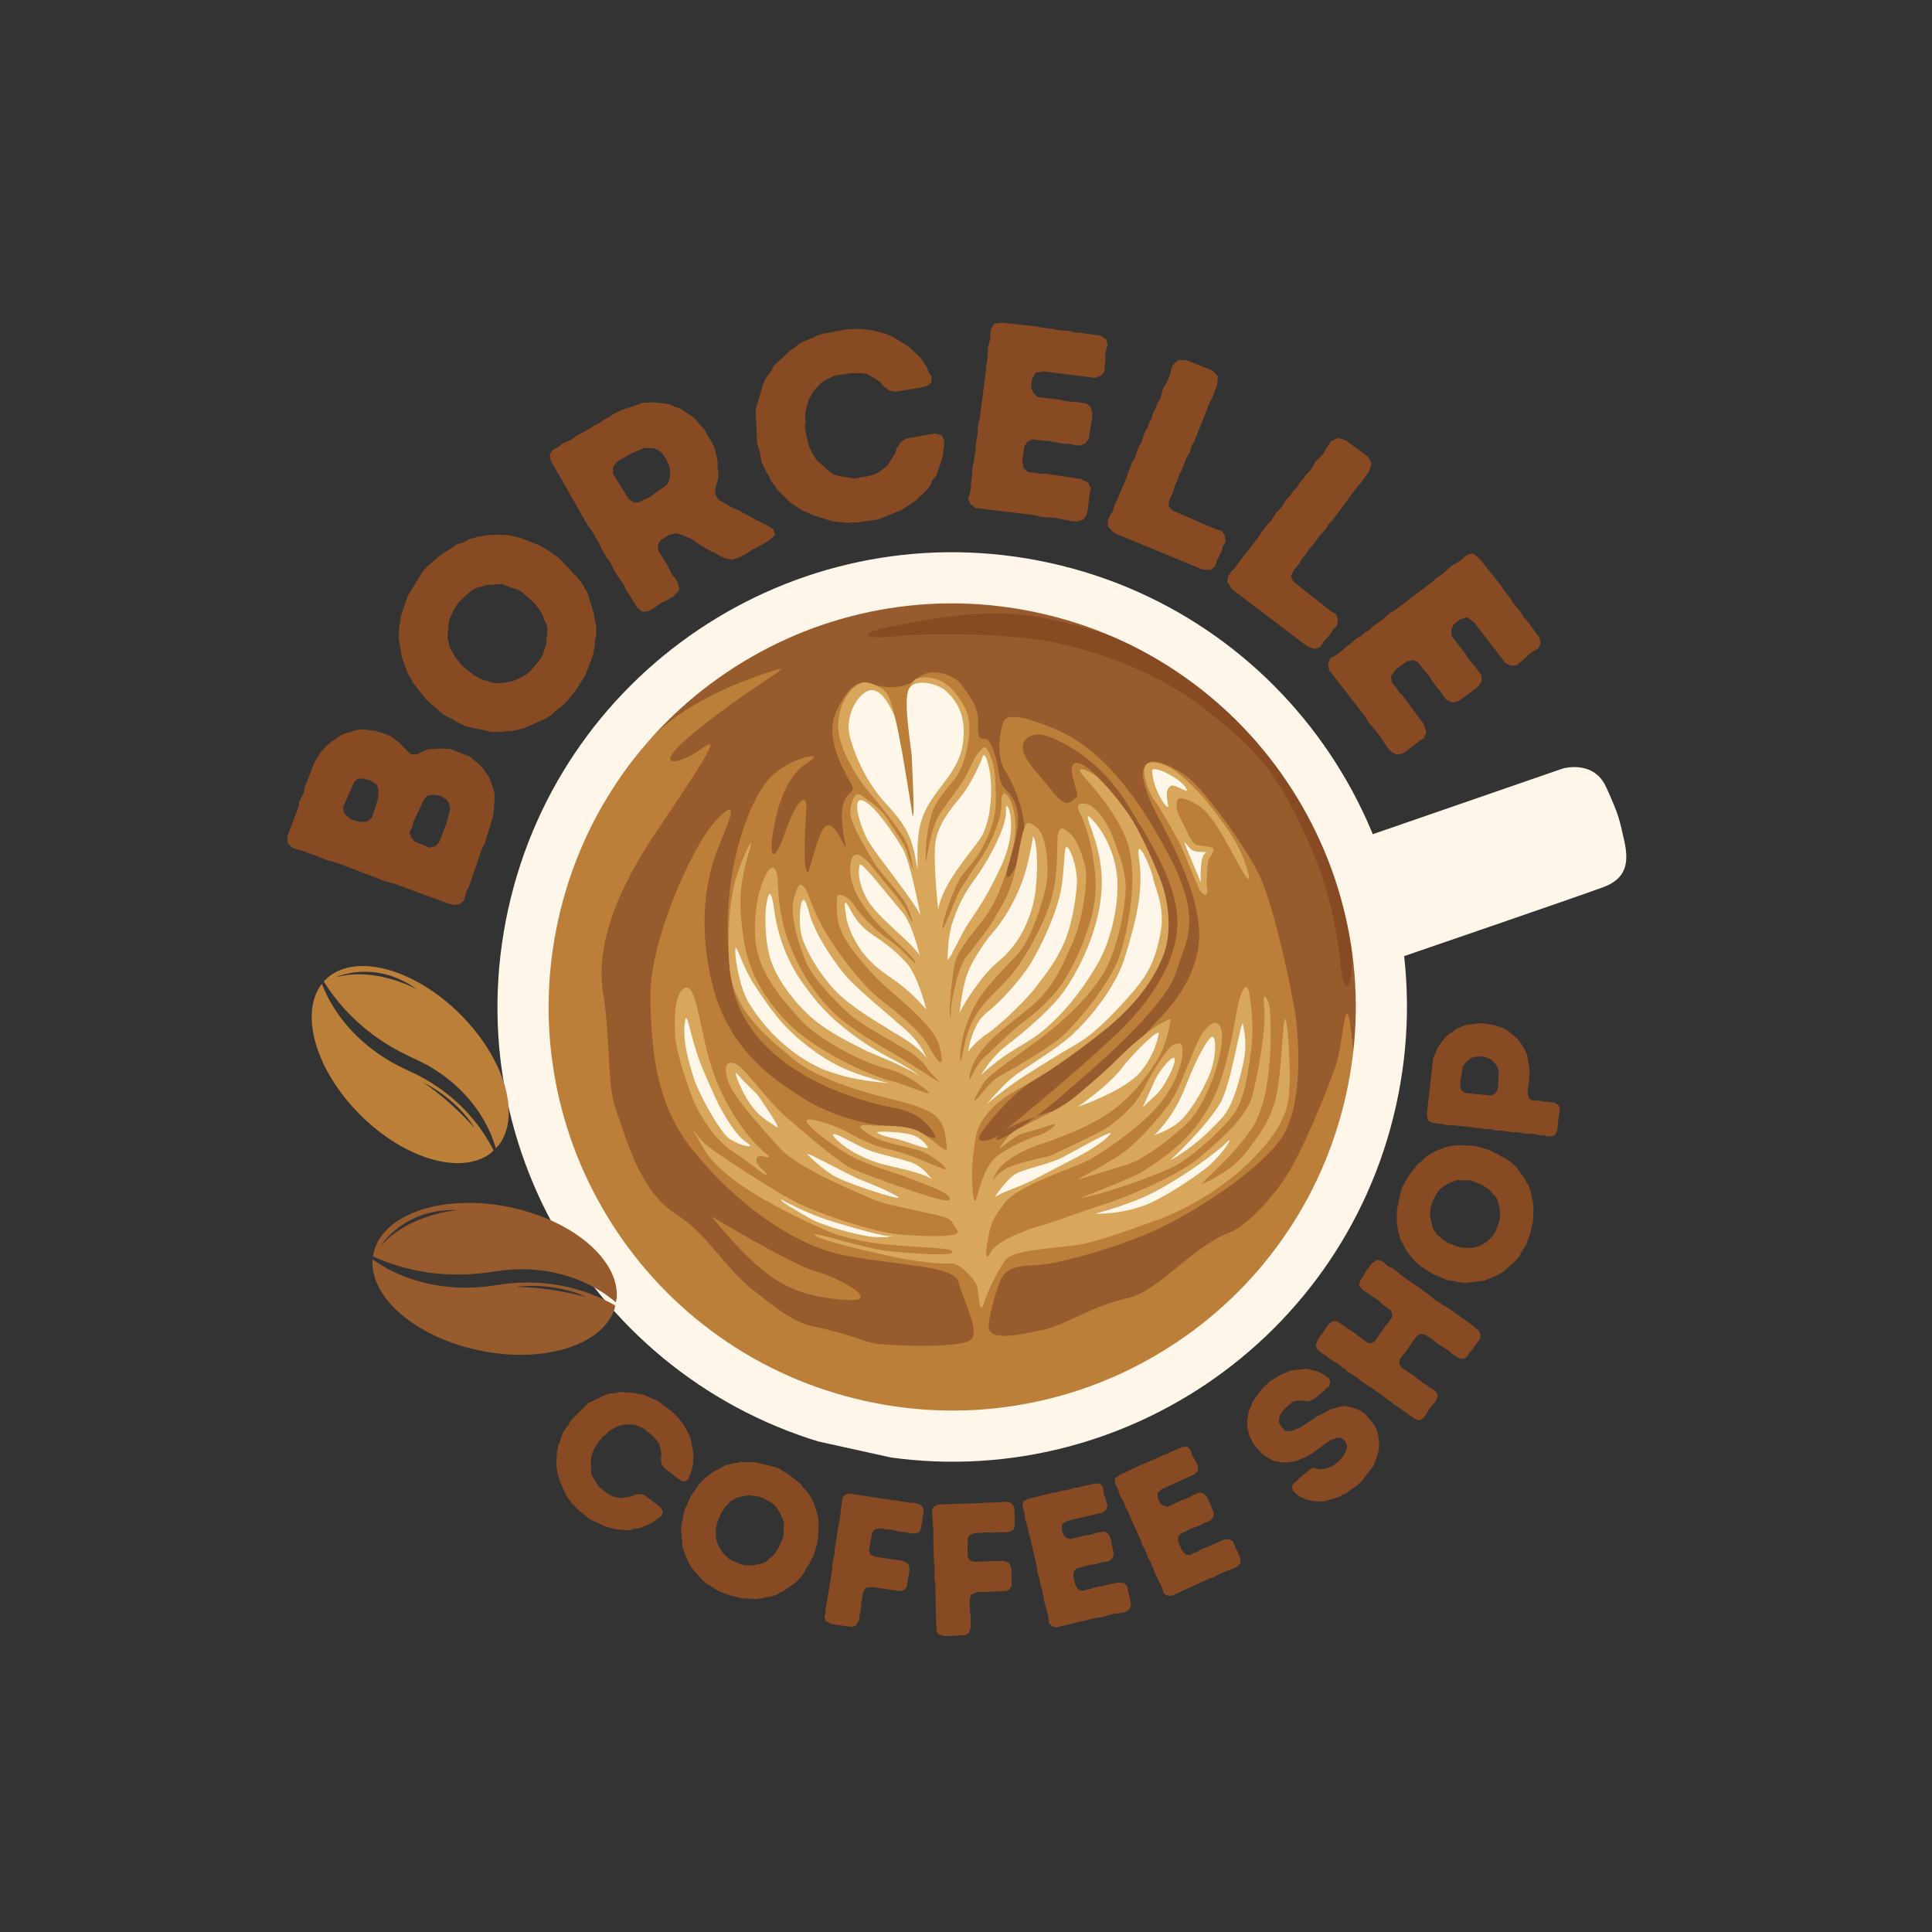
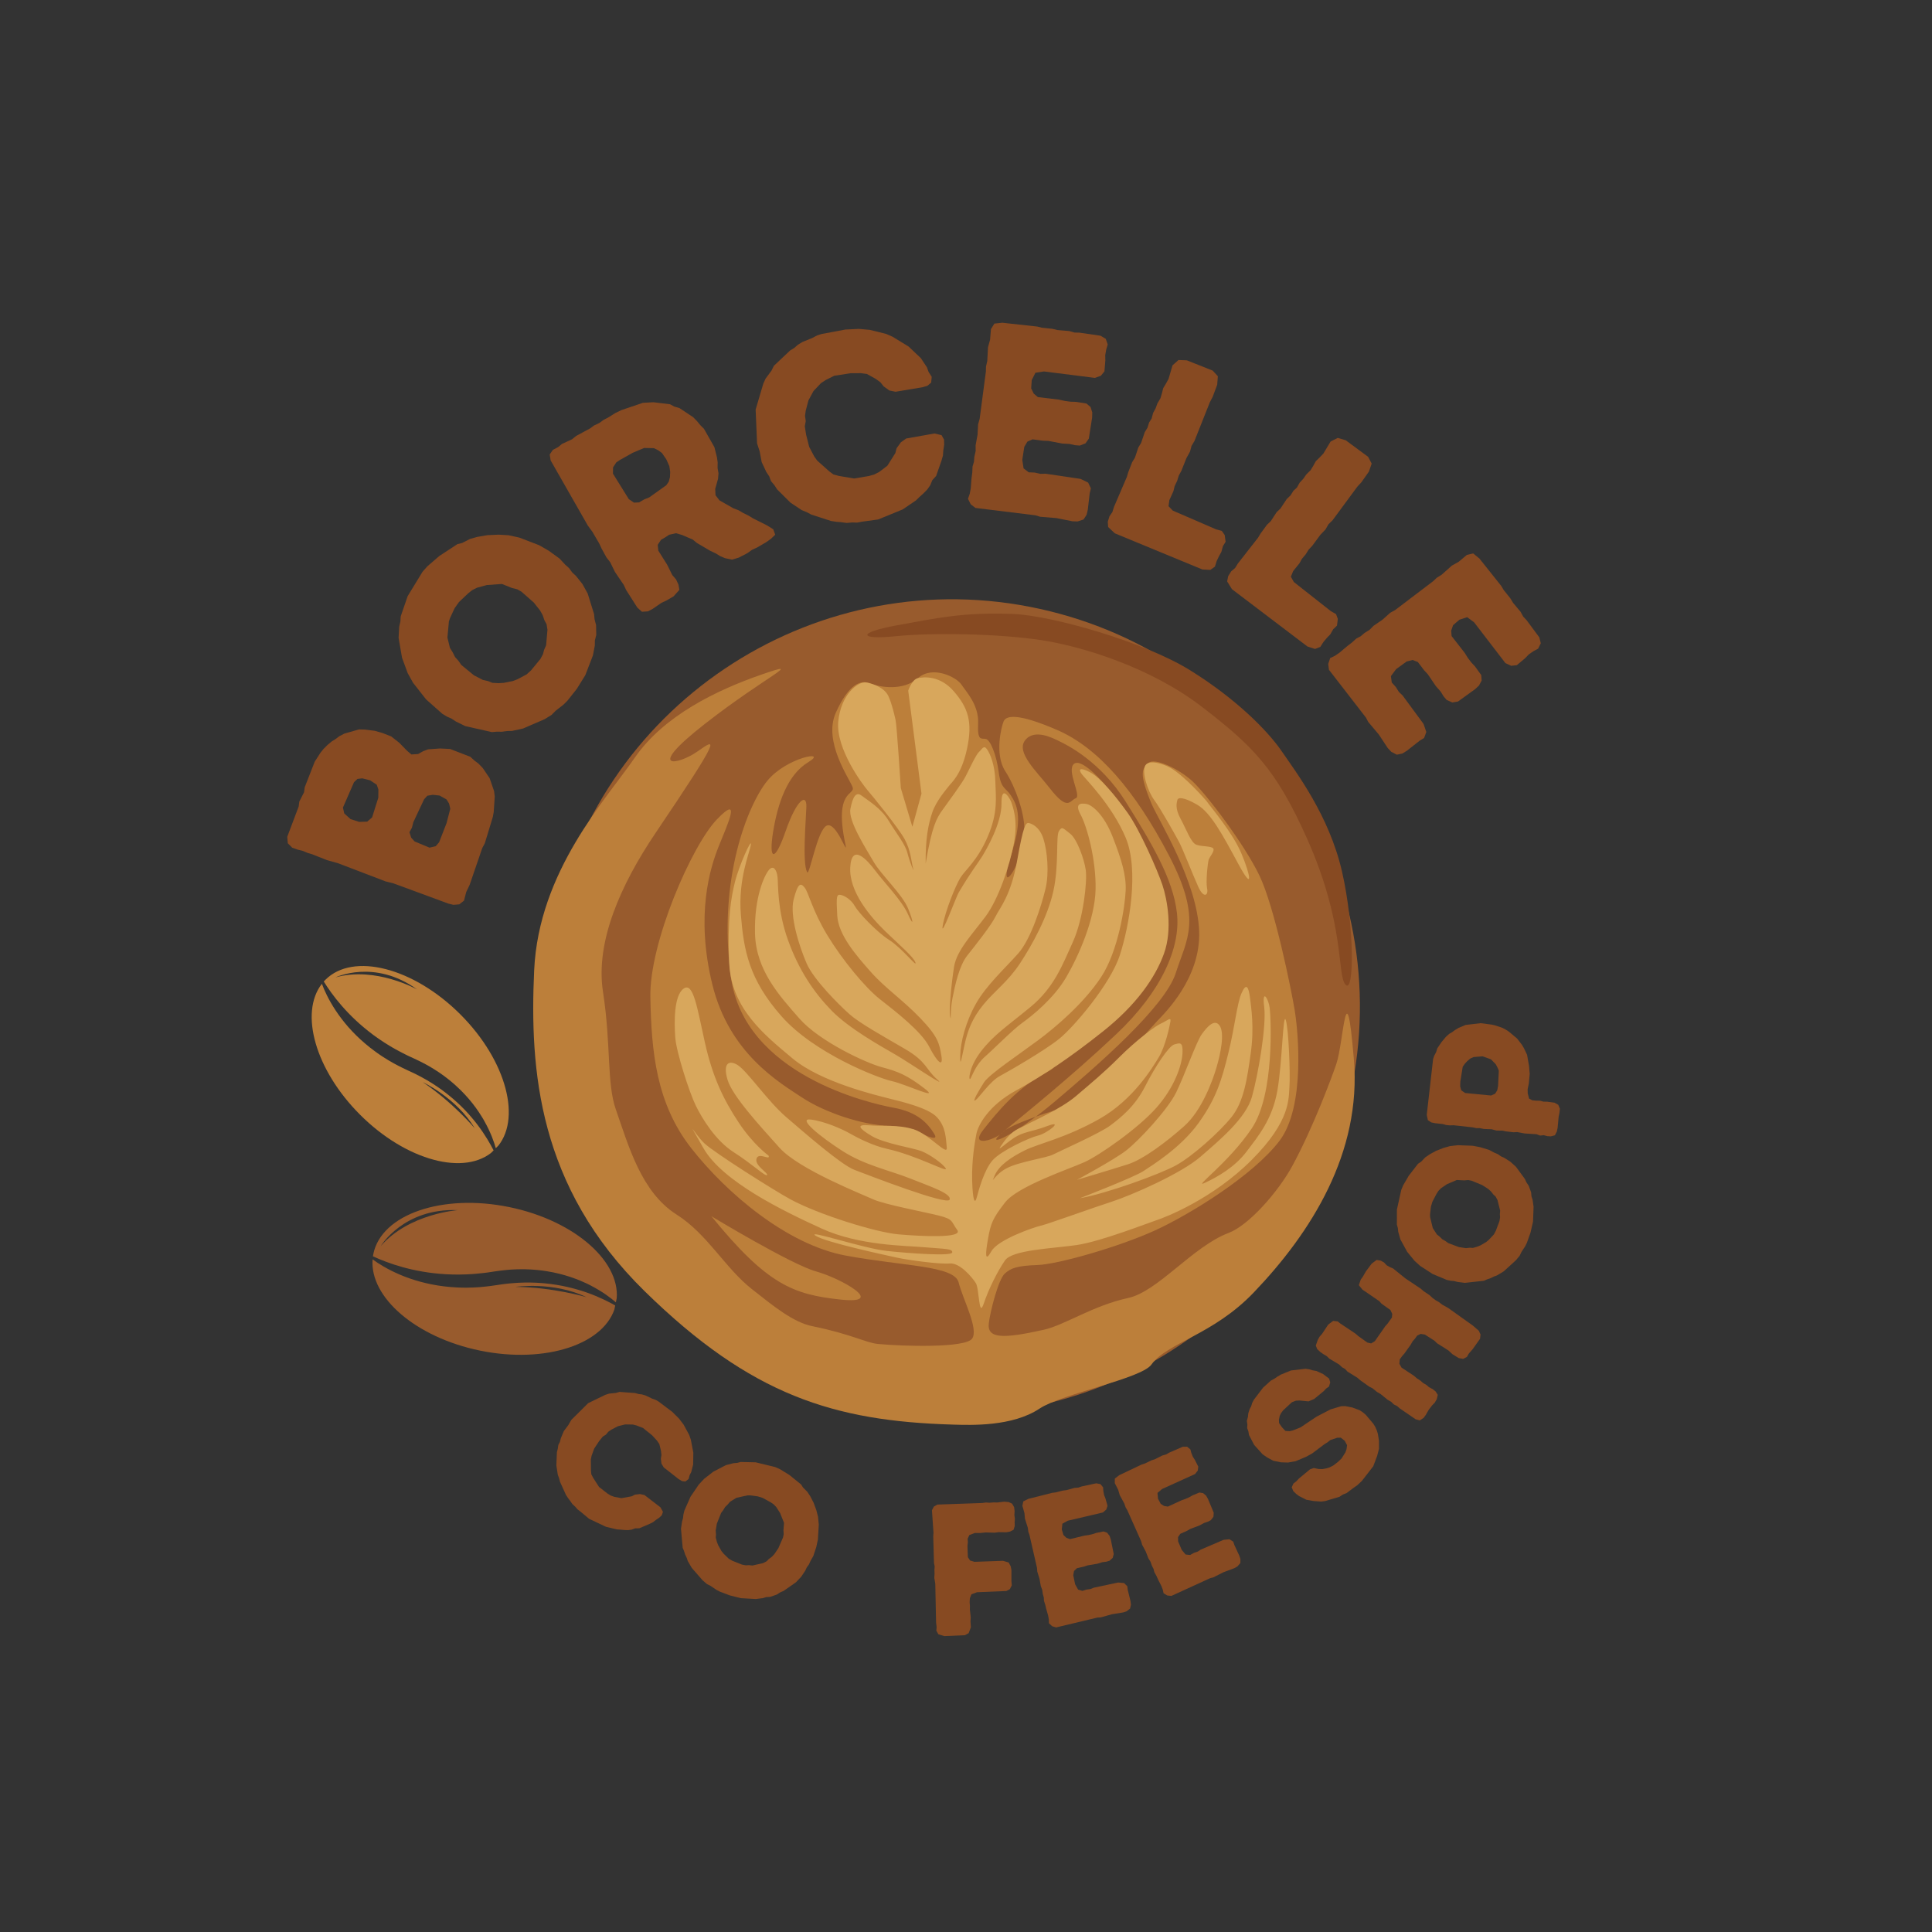
<svg xmlns="http://www.w3.org/2000/svg" width="500" zoomAndPan="magnify" viewBox="0 0 375 375" height="500" preserveAspectRatio="xMidYMid meet" version="1.0">
  <rect x="0" y="0" width="375" height="375" fill="#333333" stroke="none" />
  <defs>
    <g />
    <clipPath id="92f0818f32">
      <path d="M 105 116 L 264 116 L 264 275 L 105 275 Z M 105 116 " clip-rule="nonzero" />
    </clipPath>
    <clipPath id="d8f26bf5b5">
      <path d="M 117.668 90.219 L 322.738 135.461 L 284.766 307.57 L 79.695 262.328 Z M 117.668 90.219 " clip-rule="nonzero" />
    </clipPath>
    <clipPath id="39cadfc7a5">
      <path d="M 117.668 90.219 L 322.738 135.461 L 284.766 307.57 L 79.695 262.328 Z M 117.668 90.219 " clip-rule="nonzero" />
    </clipPath>
    <clipPath id="4046c39611">
      <path d="M 168 119 L 263 119 L 263 192 L 168 192 Z M 168 119 " clip-rule="nonzero" />
    </clipPath>
    <clipPath id="d97bc08b6e">
      <path d="M 117.668 90.219 L 322.738 135.461 L 284.766 307.57 L 79.695 262.328 Z M 117.668 90.219 " clip-rule="nonzero" />
    </clipPath>
    <clipPath id="59b8022155">
      <path d="M 117.668 90.219 L 322.738 135.461 L 284.766 307.57 L 79.695 262.328 Z M 117.668 90.219 " clip-rule="nonzero" />
    </clipPath>
    <clipPath id="2c7d14fceb">
      <path d="M 103 129 L 263 129 L 263 277 L 103 277 Z M 103 129 " clip-rule="nonzero" />
    </clipPath>
    <clipPath id="5cfcdffe0e">
      <path d="M 117.668 90.219 L 322.738 135.461 L 284.766 307.57 L 79.695 262.328 Z M 117.668 90.219 " clip-rule="nonzero" />
    </clipPath>
    <clipPath id="1a8ca823e9">
      <path d="M 117.668 90.219 L 322.738 135.461 L 284.766 307.57 L 79.695 262.328 Z M 117.668 90.219 " clip-rule="nonzero" />
    </clipPath>
    <clipPath id="452f8e8094">
      <path d="M 130 131 L 251 131 L 251 254 L 130 254 Z M 130 131 " clip-rule="nonzero" />
    </clipPath>
    <clipPath id="69f85c0dc2">
      <path d="M 117.668 90.219 L 322.738 135.461 L 284.766 307.57 L 79.695 262.328 Z M 117.668 90.219 " clip-rule="nonzero" />
    </clipPath>
    <clipPath id="22ef0c9388">
      <path d="M 117.668 90.219 L 322.738 135.461 L 284.766 307.57 L 79.695 262.328 Z M 117.668 90.219 " clip-rule="nonzero" />
    </clipPath>
    <clipPath id="10effc240c">
-       <path d="M 96 107 L 316 107 L 316 284 L 96 284 Z M 96 107 " clip-rule="nonzero" />
-     </clipPath>
+       </clipPath>
    <clipPath id="b04bbb6dde">
      <path d="M 117.668 90.219 L 322.738 135.461 L 284.766 307.57 L 79.695 262.328 Z M 117.668 90.219 " clip-rule="nonzero" />
    </clipPath>
    <clipPath id="6b3a6145ba">
      <path d="M 117.668 90.219 L 322.738 135.461 L 284.766 307.57 L 79.695 262.328 Z M 117.668 90.219 " clip-rule="nonzero" />
    </clipPath>
    <clipPath id="74b5b36052">
      <path d="M 117.66 90.266 L 322.793 135.52 L 284.758 307.922 L 79.625 262.664 Z M 117.66 90.266 " clip-rule="nonzero" />
    </clipPath>
    <clipPath id="bb280555dc">
-       <path d="M 117.66 90.266 L 322.652 135.488 L 284.629 307.844 L 79.633 262.617 Z M 117.66 90.266 " clip-rule="nonzero" />
-     </clipPath>
+       </clipPath>
    <clipPath id="90eb86b603">
      <path d="M 60 187 L 99 187 L 99 226 L 60 226 Z M 60 187 " clip-rule="nonzero" />
    </clipPath>
    <clipPath id="15ec0c6cae">
      <path d="M 53.406 199.93 L 73.027 180.305 L 105.906 213.188 L 86.285 232.809 Z M 53.406 199.93 " clip-rule="nonzero" />
    </clipPath>
    <clipPath id="ec373c4e4f">
      <path d="M 53.406 199.93 L 73.027 180.305 L 105.906 213.188 L 86.285 232.809 Z M 53.406 199.93 " clip-rule="nonzero" />
    </clipPath>
    <clipPath id="317a446a77">
      <path d="M 53.426 199.906 L 72.922 180.41 L 105.859 213.344 L 86.363 232.84 Z M 53.426 199.906 " clip-rule="nonzero" />
    </clipPath>
    <clipPath id="30b45049b9">
      <path d="M 53.426 199.906 L 72.898 180.434 L 105.82 213.359 L 86.352 232.828 Z M 53.426 199.906 " clip-rule="nonzero" />
    </clipPath>
    <clipPath id="b0ad9a6f08">
      <path d="M 72 233 L 120 233 L 120 263 L 72 263 Z M 72 233 " clip-rule="nonzero" />
    </clipPath>
    <clipPath id="70141837ac">
      <path d="M 69.594 257.324 L 75.344 229.41 L 122.355 239.094 L 116.609 267.008 Z M 69.594 257.324 " clip-rule="nonzero" />
    </clipPath>
    <clipPath id="7c5bee65fd">
      <path d="M 69.594 257.324 L 75.344 229.41 L 122.355 239.094 L 116.609 267.008 Z M 69.594 257.324 " clip-rule="nonzero" />
    </clipPath>
    <clipPath id="2d2499f32f">
      <path d="M 69.602 257.297 L 75.344 229.414 L 122.445 239.117 L 116.703 266.996 Z M 69.602 257.297 " clip-rule="nonzero" />
    </clipPath>
    <clipPath id="15f0867038">
      <path d="M 69.602 257.297 L 75.336 229.449 L 122.422 239.148 L 116.684 266.992 Z M 69.602 257.297 " clip-rule="nonzero" />
    </clipPath>
  </defs>
  <g fill="#874a22" fill-opacity="1">
    <g transform="translate(88.208, 179.838)">
      <g>
        <path d="M -0.203 -4.211 L 0.934 -4.301 L 1.852 -5.02 L 2.285 -6.688 L 2.957 -8.102 L 5.398 -15.23 L 5.895 -16.156 L 7.453 -21.281 L 7.621 -22.215 L 7.82 -25.234 L 7.695 -26.273 L 6.832 -28.789 L 5.496 -30.758 L 4.691 -31.598 L 3.867 -32.227 L 3.078 -32.949 L -0.852 -34.465 L -2.805 -34.559 L -5.125 -34.395 L -6.086 -34.023 L -7.051 -33.484 L -8.352 -33.398 L -9.156 -34.074 L -10.734 -35.688 L -12.285 -36.902 L -13.93 -37.547 L -15.48 -37.992 L -17.383 -38.23 L -18.531 -38.258 L -21.359 -37.449 L -22.309 -36.961 L -23.059 -36.402 L -23.844 -35.91 L -24.629 -35.254 L -25.402 -34.48 L -25.992 -33.754 L -27.117 -32.004 L -29.066 -27.02 L -29.188 -26.07 L -30.113 -24.25 L -30.234 -23.297 L -32.453 -17.414 L -32.348 -16.164 L -31.496 -15.305 L -30.418 -14.922 L -29.504 -14.703 L -28.496 -14.285 L -27.598 -14.02 L -24.746 -12.887 L -22.637 -12.301 L -13.363 -8.758 L -11.844 -8.379 L -1.168 -4.445 Z M -15.984 -21.176 L -16.938 -20.359 L -18.5 -20.312 L -20.18 -20.855 L -21.391 -21.953 L -21.645 -23.09 L -19.496 -28.008 L -18.824 -28.648 L -17.902 -28.762 L -16.383 -28.383 L -15.086 -27.531 L -14.762 -26.59 L -14.781 -24.996 Z M -2.977 -16.352 L -3.633 -15.594 L -4.84 -15.309 L -7.723 -16.508 L -8.395 -17.246 L -8.734 -18.305 L -8.254 -19.18 L -7.984 -20.242 L -5.898 -24.684 L -5.258 -25.391 L -4.203 -25.566 L -2.875 -25.422 L -1.543 -24.668 L -1.051 -23.887 L -0.809 -22.863 L -1.527 -20.082 Z M -2.977 -16.352 " />
      </g>
    </g>
  </g>
  <g fill="#874a22" fill-opacity="1">
    <g transform="translate(97.305, 150.602)">
      <g>
        <path d="M 12.836 -14.602 L 14.645 -16.883 L 16.305 -19.555 L 17.781 -23.387 L 18.148 -25.305 L 18.164 -26.301 L 18.43 -27.363 L 18.391 -29.277 L 18.102 -30.395 L 18 -31.418 L 16.766 -35.395 L 15.738 -37.254 L 14.48 -38.828 L 13.789 -39.461 L 13.152 -40.324 L 12.344 -41.059 L 11.312 -42.176 L 9.207 -43.707 L 7.332 -44.781 L 3.5 -46.254 L 1.387 -46.715 L -0.543 -46.824 L -2.711 -46.727 L -4.672 -46.387 L -6.074 -45.996 L -7.586 -45.219 L -8.523 -44.984 L -12.027 -42.688 L -14.344 -40.691 L -15.277 -39.641 L -18.176 -34.895 L -19.531 -30.961 L -19.586 -29.996 L -19.82 -28.977 L -19.938 -26.789 L -19.273 -22.941 L -18.172 -19.945 L -17.141 -18.09 L -14.613 -14.863 L -11.465 -12.066 L -10.523 -11.496 L -9.637 -11.102 L -8.809 -10.555 L -6.988 -9.66 L -1.82 -8.5 L -0.941 -8.582 L 0.129 -8.574 L 1.188 -8.715 L 2.07 -8.727 L 4.203 -9.191 L 8.387 -11 L 9.746 -11.832 L 10.551 -12.648 L 12.062 -13.828 Z M 7.586 -22.695 L 5.77 -20.488 L 4.922 -19.707 L 3.133 -18.758 L 2.242 -18.414 L 0.469 -18.059 L -0.523 -18 L -1.746 -18.066 L -2.555 -18.395 L -3.574 -18.625 L -5.32 -19.527 L -7.77 -21.543 L -8.324 -22.34 L -8.988 -23.086 L -9.445 -24 L -9.969 -24.836 L -10.461 -26.855 L -10.172 -29.984 L -9.941 -30.672 L -9.055 -32.566 L -8.211 -33.754 L -6.383 -35.48 L -5.629 -36.07 L -4.715 -36.527 L -2.809 -37.047 L 0.125 -37.254 L 2.047 -36.48 L 3.105 -36.215 L 3.926 -35.742 L 6.305 -33.645 L 7.527 -32.102 L 8.016 -31.227 L 8.375 -30.191 L 8.777 -29.457 L 8.957 -28.363 L 8.695 -25.352 L 8.301 -24.461 L 8.086 -23.629 Z M 7.586 -22.695 " />
      </g>
    </g>
  </g>
  <g fill="#874a22" fill-opacity="1">
    <g transform="translate(121.096, 121.391)">
      <g>
        <path d="M 2.613 -3.453 L 3.504 -2.652 L 4.664 -2.727 L 5.543 -3.18 L 7.305 -4.391 L 8.297 -4.852 L 9.645 -5.641 L 10.77 -6.902 L 10.586 -7.938 L 10.125 -8.93 L 9.395 -9.77 L 8.402 -11.777 L 6.688 -14.504 L 6.566 -15.637 L 7.199 -16.609 L 8.008 -17.082 L 8.789 -17.598 L 10.117 -17.895 L 11.281 -17.555 L 13.367 -16.664 L 14.18 -15.996 L 16.746 -14.488 L 17.828 -13.977 L 18.676 -13.453 L 19.637 -13.047 L 21.004 -12.766 L 22.281 -13.152 L 23.949 -14.008 L 24.883 -14.676 L 25.832 -15.109 L 27.629 -16.156 L 28.562 -16.824 L 29.371 -17.602 L 29 -18.648 L 27.762 -19.426 L 25.043 -20.785 L 24.191 -21.312 L 23.184 -21.805 L 22.262 -22.348 L 21.258 -22.727 L 18.551 -24.27 L 17.785 -25.27 L 17.727 -26.5 L 18.273 -28.445 L 18.367 -29.523 L 18.184 -30.559 L 18.203 -31.652 L 18.07 -32.598 L 17.57 -34.594 L 15.543 -38.16 L 14.82 -38.883 L 14.188 -39.656 L 13.438 -40.422 L 10.785 -42.18 L 9.762 -42.484 L 8.965 -42.922 L 5.727 -43.316 L 3.684 -43.203 L -0.484 -41.789 L -1.66 -41.223 L -2.934 -40.418 L -3.945 -39.887 L -4.789 -39.273 L -5.828 -38.785 L -6.539 -38.25 L -9.281 -36.766 L -10.055 -36.133 L -12 -35.234 L -12.773 -34.602 L -13.785 -34.07 L -14.402 -33.168 L -14.211 -32.016 L -7 -19.379 L -6.105 -18.16 L -4.793 -15.914 L -4.332 -14.922 L -3.383 -13.191 L -2.668 -12.281 L -1.727 -10.367 L -0.027 -7.867 L 0.434 -6.875 Z M 2.949 -23.875 L 1.953 -23.832 L 0.953 -24.512 L -2.121 -29.457 L -2.105 -30.668 L -1.473 -31.641 L -0.781 -32.105 L 1.711 -33.504 L 3.934 -34.441 L 5.82 -34.402 L 6.664 -33.992 L 7.398 -33.457 L 8.246 -32.211 L 8.82 -30.922 L 8.988 -29.812 L 8.941 -28.762 L 8.715 -27.91 L 8.227 -27.203 L 4.914 -24.844 L 3.938 -24.453 Z M 2.949 -23.875 " />
      </g>
    </g>
  </g>
  <g fill="#874a22" fill-opacity="1">
    <g transform="translate(148.462, 104.269)">
      <g>
        <path d="M 18.887 -3.016 L 21.98 -3.438 L 26.742 -5.387 L 29.32 -7.137 L 29.992 -7.793 L 30.805 -8.527 L 31.559 -9.301 L 32.098 -10.09 L 32.496 -11.062 L 33.242 -11.891 L 34.273 -14.832 L 34.562 -15.84 L 34.637 -16.859 L 34.801 -17.945 L 34.773 -18.945 L 34.293 -19.809 L 32.91 -20.129 L 27.438 -19.156 L 26.41 -18.434 L 25.57 -17.273 L 25.324 -16.328 L 23.777 -13.871 L 22.203 -12.676 L 21.242 -12.176 L 20.188 -11.875 L 17.316 -11.391 L 14.367 -11.895 L 13.312 -12.172 L 12.516 -12.762 L 10.164 -14.859 L 9.594 -15.648 L 8.605 -17.527 L 8.004 -19.898 L 7.75 -21.543 L 7.934 -22.527 L 7.793 -23.559 L 7.926 -24.535 L 8.449 -26.535 L 9.43 -28.359 L 10.887 -29.902 L 11.777 -30.492 L 13.469 -31.336 L 16.656 -31.828 L 18.664 -31.836 L 19.805 -31.68 L 21.516 -30.73 L 22.434 -30.059 L 23.055 -29.277 L 24.156 -28.477 L 25.367 -28.23 L 30.543 -29.094 L 31.547 -29.387 L 32.277 -30 L 32.383 -31.129 L 31.781 -32.074 L 31.457 -32.965 L 30.273 -34.754 L 27.898 -37.004 L 24.793 -38.906 L 23.523 -39.461 L 20.363 -40.242 L 18.266 -40.43 L 15.648 -40.309 L 11 -39.438 L 10.152 -39.172 L 9.238 -38.684 L 7.324 -37.902 L 6.418 -37.363 L 5.738 -36.758 L 4.887 -36.23 L 1.742 -33.262 L 1.285 -32.328 L 0.145 -30.793 L -0.305 -29.812 L -1.793 -24.773 L -1.516 -18.219 L -1.004 -16.621 L -0.621 -14.578 L 0.266 -12.684 L 0.855 -11.789 L 1.18 -10.898 L 1.863 -10.078 L 2.383 -9.273 L 4.98 -6.695 L 7.156 -5.254 L 8.129 -4.855 L 9.012 -4.387 L 12.836 -3.148 L 13.926 -2.98 L 14.73 -2.922 L 15.871 -2.766 L 16.961 -2.863 L 17.918 -2.832 Z M 18.887 -3.016 " />
      </g>
    </g>
  </g>
  <g fill="#874a22" fill-opacity="1">
    <g transform="translate(183.981, 97.832)">
      <g>
        <path d="M 3.906 -1.004 L 4.445 0.062 L 5.352 0.758 L 17.004 2.191 L 17.91 2.469 L 21.074 2.73 L 24.191 3.352 L 25.184 3.379 L 26.332 3.004 L 26.926 2.09 L 27.156 1.121 L 27.527 -2.078 L 27.758 -3.043 L 27.227 -4.16 L 25.75 -4.879 L 18.961 -5.883 L 17.965 -5.855 L 16.844 -6.109 L 15.695 -6.156 L 14.695 -6.918 L 14.445 -8.574 L 14.828 -11.09 L 15.434 -12.113 L 16.438 -12.555 L 18.445 -12.293 L 19.488 -12.258 L 22.199 -11.742 L 23.605 -11.664 L 24.672 -11.418 L 25.605 -11.344 L 26.711 -11.777 L 27.355 -12.688 L 27.996 -16.742 L 28.027 -17.785 L 27.695 -18.828 L 26.895 -19.508 L 24.84 -19.832 L 23.797 -19.863 L 22.715 -20.008 L 21.543 -20.266 L 17.469 -20.754 L 16.668 -21.434 L 16.172 -22.445 L 16.277 -24.055 L 16.992 -25.48 L 18.648 -25.734 L 28.547 -24.48 L 29.703 -24.902 L 30.391 -25.754 L 30.566 -27.879 L 30.543 -28.879 L 30.742 -30.008 L 31.027 -30.965 L 30.648 -32.062 L 29.629 -32.668 L 25.512 -33.266 L 24.574 -33.285 L 23.562 -33.574 L 21.281 -33.77 L 20.266 -34.012 L 18.25 -34.223 L 17.336 -34.449 L 10.57 -35.188 L 9.027 -35.023 L 8.363 -33.957 L 8.191 -31.883 L 7.789 -30.418 L 7.648 -27.762 L 7.402 -26.695 L 7.383 -25.754 L 6.168 -16.531 L 5.867 -15.473 L 5.758 -13.441 L 5.383 -11.395 L 5.395 -10.293 L 5.141 -9.176 L 5.062 -8.188 L 4.789 -7.281 L 4.734 -6.082 L 4.598 -5.055 L 4.438 -3.031 L 4.25 -2.008 Z M 3.906 -1.004 " />
      </g>
    </g>
  </g>
  <g fill="#874a22" fill-opacity="1">
    <g transform="translate(210.845, 101.138)">
      <g>
        <path d="M 4.176 0.117 L 4.246 1.16 L 5.539 2.379 L 22.539 9.398 L 24.082 9.48 L 24.973 8.84 L 25.316 7.746 L 25.766 6.809 L 26.223 5.984 L 26.523 4.871 L 27.047 4.02 L 26.867 2.707 L 26.301 1.906 L 25.188 1.605 L 16.797 -2.027 L 15.969 -2.879 L 16.125 -4.055 L 16.918 -5.809 L 17.152 -6.777 L 17.645 -7.812 L 17.949 -8.809 L 18.469 -9.777 L 19.426 -12.191 L 20.133 -13.473 L 20.43 -14.586 L 20.996 -15.535 L 23.988 -23.07 L 24.523 -24.082 L 25.414 -26.469 L 25.539 -28.109 L 24.535 -29.207 L 19.512 -31.199 L 17.898 -31.258 L 16.734 -30.223 L 15.977 -27.613 L 15.5 -26.742 L 14.934 -25.797 L 14.676 -24.777 L 14.391 -23.828 L 13.805 -22.832 L 13.469 -21.902 L 12.973 -20.984 L 12.691 -19.918 L 12.188 -19.117 L 11.883 -18.117 L 11.355 -17.266 L 10.637 -15.145 L 10.109 -14.297 L 9.449 -12.32 L 8.902 -11.422 L 8.148 -9.484 L 7.883 -8.582 L 5.383 -2.758 L 5.074 -1.758 L 4.504 -0.93 Z M 4.176 0.117 " />
      </g>
    </g>
  </g>
  <g fill="#874a22" fill-opacity="1">
    <g transform="translate(234.38, 110.649)">
      <g>
        <path d="M 4.008 1.18 L 3.809 2.207 L 4.746 3.715 L 19.395 14.836 L 20.867 15.312 L 21.891 14.918 L 22.504 13.949 L 23.176 13.156 L 23.828 12.477 L 24.402 11.477 L 25.129 10.789 L 25.289 9.469 L 24.945 8.551 L 23.945 7.98 L 16.758 2.324 L 16.176 1.289 L 16.625 0.191 L 17.836 -1.301 L 18.316 -2.176 L 19.055 -3.051 L 19.605 -3.938 L 20.352 -4.742 L 21.895 -6.832 L 22.902 -7.891 L 23.477 -8.895 L 24.266 -9.664 L 29.078 -16.188 L 29.855 -17.027 L 31.324 -19.109 L 31.863 -20.664 L 31.172 -21.98 L 26.824 -25.191 L 25.281 -25.656 L 23.891 -24.953 L 22.492 -22.621 L 21.809 -21.902 L 21.02 -21.133 L 20.512 -20.215 L 19.992 -19.367 L 19.172 -18.555 L 18.609 -17.742 L 17.895 -16.98 L 17.355 -16.02 L 16.66 -15.375 L 16.109 -14.488 L 15.387 -13.797 L 14.148 -11.934 L 13.422 -11.246 L 12.281 -9.5 L 11.523 -8.773 L 10.297 -7.094 L 9.812 -6.289 L 5.906 -1.293 L 5.355 -0.406 L 4.59 0.25 Z M 4.008 1.18 " />
      </g>
    </g>
  </g>
  <g fill="#874a22" fill-opacity="1">
    <g transform="translate(254.719, 125.669)">
      <g>
        <path d="M 3.465 2.066 L 3.086 3.203 L 3.227 4.332 L 10.414 13.621 L 10.855 14.461 L 12.898 16.887 L 14.652 19.539 L 15.332 20.262 L 16.406 20.816 L 17.473 20.59 L 18.324 20.074 L 20.855 18.086 L 21.703 17.57 L 22.125 16.406 L 21.594 14.848 L 17.527 9.324 L 16.805 8.633 L 16.195 7.66 L 15.422 6.812 L 15.258 5.566 L 16.258 4.219 L 18.316 2.723 L 19.469 2.434 L 20.488 2.832 L 21.715 4.445 L 22.426 5.211 L 23.969 7.496 L 24.902 8.551 L 25.477 9.484 L 26.086 10.195 L 27.168 10.68 L 28.27 10.496 L 31.602 8.094 L 32.363 7.383 L 32.867 6.414 L 32.789 5.363 L 31.574 3.676 L 30.859 2.914 L 30.199 2.043 L 29.562 1.031 L 27.035 -2.207 L 26.957 -3.258 L 27.324 -4.32 L 28.543 -5.375 L 30.059 -5.875 L 31.406 -4.875 L 37.48 3.039 L 38.598 3.559 L 39.688 3.449 L 41.32 2.078 L 42.012 1.355 L 42.953 0.707 L 43.832 0.234 L 44.348 -0.809 L 44.059 -1.961 L 41.586 -5.301 L 40.938 -5.984 L 40.434 -6.906 L 38.965 -8.664 L 38.422 -9.555 L 37.152 -11.137 L 36.672 -11.941 L 32.43 -17.266 L 31.227 -18.246 L 30.004 -17.969 L 28.41 -16.629 L 27.086 -15.883 L 25.102 -14.113 L 24.168 -13.535 L 23.488 -12.887 L 16.082 -7.262 L 15.121 -6.727 L 13.602 -5.375 L 11.883 -4.199 L 11.109 -3.418 L 10.137 -2.809 L 9.379 -2.168 L 8.543 -1.727 L 7.652 -0.922 L 6.824 -0.293 L 5.273 1.016 L 4.418 1.605 Z M 3.465 2.066 " />
      </g>
    </g>
  </g>
  <g clip-path="url(#92f0818f32)">
    <g clip-path="url(#d8f26bf5b5)">
      <g clip-path="url(#39cadfc7a5)">
        <path fill="#985b2d" d="M 262.086 212.5 C 252.672 255.172 210.449 282.129 167.777 272.715 C 125.105 263.301 98.148 221.078 107.562 178.406 C 116.977 135.738 159.199 108.777 201.867 118.191 C 244.539 127.605 271.5 169.828 262.086 212.5 " fill-opacity="1" fill-rule="nonzero" />
      </g>
    </g>
  </g>
  <g clip-path="url(#4046c39611)">
    <g clip-path="url(#d97bc08b6e)">
      <g clip-path="url(#59b8022155)">
        <path fill="#874a22" d="M 196.719 119.176 C 204.062 119.473 221.938 124.504 230.875 130.023 C 239.812 135.543 246.039 141.797 248.809 145.855 C 251.578 149.914 257.977 158.273 260.473 169.125 C 262.973 179.977 262.855 193.117 261.152 191.113 C 259.453 189.109 261.18 179.52 253.672 162.715 C 247.66 149.25 243.207 144.82 233.266 137.176 C 223.324 129.527 210.02 125.426 201.906 124.219 C 193.793 123.012 181.117 122.746 173.883 123.488 C 166.648 124.23 166.293 122.789 174.047 121.383 C 181.805 119.977 187 118.785 196.719 119.176 " fill-opacity="1" fill-rule="nonzero" />
      </g>
    </g>
  </g>
  <g clip-path="url(#2c7d14fceb)">
    <g clip-path="url(#5cfcdffe0e)">
      <g clip-path="url(#1a8ca823e9)">
        <path fill="#bc7f3a" d="M 177.332 219.195 L 175.691 220.945 L 185.258 225.266 L 186.121 223.246 C 186.121 223.246 184.703 202.473 185.523 198.758 C 186.34 195.043 197.191 175.883 198.355 174.723 C 199.52 173.566 198.371 165.234 197.277 167.848 C 196.18 170.457 194.129 172.566 196.414 165.418 C 198.695 158.273 197.188 155.887 196.18 154.355 C 195.172 152.82 194.281 153.168 193.84 149.824 C 193.398 146.48 192.23 143.625 191.363 143.434 C 190.5 143.242 189.688 143.973 189.852 140.414 C 190.02 136.855 187.543 134.281 186.602 132.863 C 185.664 131.445 181.027 129.078 178.164 131.629 C 175.301 134.176 170.742 133.398 168.941 132.652 C 167.145 131.906 164.793 132.637 162.242 138.309 C 159.691 143.977 164.973 151.246 165.496 152.816 C 166.023 154.387 161.832 153.234 164.07 163.77 C 164.711 166.789 162.402 159.398 160.473 160.25 C 158.598 161.082 157.113 170.211 156.652 169.273 C 155.711 167.379 156.43 159.359 156.516 156.617 C 156.602 153.875 154.621 155.195 152.484 161.344 C 150.352 167.496 149.168 166.977 150.059 161.457 C 150.953 155.938 152.828 150.383 156.871 147.945 C 160.914 145.512 152.672 146.973 148.934 151.555 C 145.195 156.137 139.27 170.633 141.863 189.629 C 144.461 208.625 168.754 214.145 173.398 214.996 C 178.043 215.848 179.996 217.922 181.336 220.078 C 182.68 222.238 177.332 219.195 177.332 219.195 M 203.688 152.902 C 201.273 149.785 197.152 146.039 198.969 143.695 C 200.781 141.355 204.387 143.27 205.676 143.902 C 206.961 144.539 213.543 147.676 218.531 155.66 C 223.523 163.645 227.672 170.531 228.441 177.191 C 229.211 183.855 225.484 192.418 216.629 200.77 C 207.777 209.121 198.629 216.449 194.66 219.73 C 190.688 223.008 196.379 220.863 204.66 213.875 C 212.945 206.883 226.113 195.453 228.215 188.867 C 230.316 182.281 233.465 178.617 226.891 166.035 C 220.316 153.457 213.191 145.148 205.188 141.688 C 197.188 138.227 195.242 138.965 194.797 140.035 C 194.348 141.105 193.023 146.43 195.109 149.664 C 197.195 152.902 198.73 157.598 198.832 160.672 C 198.934 163.742 203.043 171.719 199.379 177.145 C 195.715 182.566 188.246 187.883 186.77 192.969 C 185.289 198.055 183.684 209.258 184.824 210.938 C 185.969 212.617 187.906 221.285 189.73 216.176 C 191.555 211.066 212.797 198.711 212.797 198.711 L 223.934 179.445 L 219.73 162.418 L 214.496 152.332 C 214.496 152.332 210.047 147.035 208.48 148.25 C 206.914 149.461 209.977 154.547 208.809 154.938 C 207.641 155.332 207.363 157.652 203.688 152.902 Z M 163.121 252.242 C 172.301 253.23 163.207 248.109 158.398 246.781 C 153.59 245.453 138.078 236.07 138.078 236.07 C 148.906 249.367 153.945 251.258 163.121 252.242 Z M 202.617 258.102 C 206.656 257.203 212.102 253.426 218.977 251.938 C 224.746 250.691 231.535 241.918 238.484 239.305 C 242.336 237.859 248.078 231.406 250.871 226.246 C 254.883 218.84 258.457 209.223 259.375 206.527 C 260.844 202.223 261.254 187.418 262.785 205.594 C 264.316 223.77 254.445 239.281 243.363 250.859 C 235.387 259.199 226.562 260.574 223.484 264.867 C 221.535 267.598 206.086 270.531 201.773 273.41 C 196.496 276.93 188.473 276.617 185 276.516 C 161.949 275.844 145.828 270.914 125.117 250.613 C 104.406 230.309 102.801 207.629 103.68 188.355 C 104.555 169.082 117.633 155.172 123.223 147.055 C 128.816 138.938 139.051 133.969 147.809 130.934 C 156.57 127.902 148.754 131.176 136.828 140.496 C 124.906 149.812 131.699 148.449 135.391 145.852 C 139.078 143.25 140.328 142.301 127.207 161.738 C 120.523 171.645 115.539 182.758 117.035 192.477 C 118.645 202.914 117.738 210.238 119.539 215.363 C 122.008 222.383 124.434 231.379 131.34 235.754 C 137.312 239.539 140.723 246.105 145.926 250.203 C 150.191 253.562 153.934 256.656 157.715 257.422 C 165.109 258.914 168.105 260.641 170.391 260.859 C 175.254 261.32 187.352 261.68 188.684 259.832 C 190.012 257.98 186.902 252.23 186.074 248.934 C 185.242 245.633 175.465 245.812 164.117 243.699 C 152.766 241.586 141.012 231.59 134.184 222.879 C 127.352 214.164 126.434 204.094 126.234 193.531 C 126.031 182.969 134.281 164.113 139.148 159.047 C 144.02 153.98 141.234 159.965 139.508 164.258 C 137.781 168.555 134.988 177.676 138.258 191.059 C 141.523 204.441 151.211 210.078 155.68 213.027 C 160.145 215.977 167.508 218.406 172.621 218.527 C 177.73 218.652 183.953 224.117 184.613 225.125 C 185.273 226.129 190.086 214.566 192.094 211.762 C 194.102 208.961 208.926 205.09 203.191 208.102 C 197.461 211.117 193.746 215.633 190.867 219.281 C 187.992 222.934 193.438 221.148 194.66 219.73 C 195.879 218.312 205.422 215.094 208.223 214.586 C 211.023 214.078 221.824 201.117 224.727 198.059 C 226.125 196.586 233.055 189.828 232.758 180.828 C 232.441 171.137 224.793 159.102 223.473 155.922 C 220.93 149.797 221.77 149.23 222.887 148.109 C 224.008 146.984 228.734 149.145 231.434 151.625 C 234.133 154.102 241.477 163.773 244.438 169.906 C 247.398 176.043 250.633 192.051 251.301 196.094 C 251.969 200.137 253.398 214.781 248.34 221.445 C 243.277 228.105 231.066 235.684 224.125 238.852 C 217.184 242.016 205.355 245.398 201.395 245.539 C 197.43 245.68 196.238 246.113 195.023 247.207 C 193.809 248.301 192.207 254.457 191.926 256.848 C 191.555 259.945 194.922 259.812 202.617 258.102 " fill-opacity="1" fill-rule="nonzero" />
      </g>
    </g>
  </g>
  <g clip-path="url(#452f8e8094)">
    <g clip-path="url(#69f85c0dc2)">
      <g clip-path="url(#22ef0c9388)">
        <path fill="#d8a75c" d="M 227.062 148.973 C 225.828 148.301 223.047 147.352 222.305 148.57 C 221.559 149.793 222.762 153.562 224.027 155.27 C 225.297 156.98 228.145 162.109 228.852 163.418 C 229.559 164.723 231.461 169.637 232.566 172.086 C 233.672 174.539 234.582 173.742 234.301 172.469 C 234.02 171.195 234.418 167.43 234.605 166.867 C 234.789 166.301 235.82 165.188 235.496 164.695 C 235.172 164.199 233.336 164.344 232.246 163.977 C 231.16 163.605 230.32 161.074 229.168 158.957 C 228.012 156.844 228.41 155.805 228.531 155.27 C 228.648 154.73 229.785 154.68 232.391 156.207 C 234.996 157.734 237.27 161.957 240.34 167.656 C 243.41 173.355 242.684 169.773 240.984 165.719 C 239.281 161.664 235.285 157.02 234.133 155.422 C 234.133 155.422 229.922 150.527 227.062 148.973 Z M 149.18 224.305 C 149.18 224.305 146.258 222.23 143.387 217.895 C 140.512 213.562 138.359 209.191 136.852 202.496 C 135.34 195.801 134.621 190.531 132.699 191.883 C 130.777 193.234 130.859 198.449 131.066 201.348 C 131.27 204.25 133.824 212.086 135.031 214.559 C 136.238 217.035 138.852 221.375 142.438 223.66 C 146.023 225.945 148.625 228.465 148.887 228.07 C 149.148 227.672 146.418 226.227 146.84 224.891 C 147.266 223.555 149.594 225.367 149.18 224.305 Z M 228.293 226.176 C 231.398 224.461 236.562 219.887 239.012 216.855 C 241.461 213.824 242.07 209.352 242.77 204.414 C 243.469 199.477 242.875 195.699 242.617 193.629 C 242.359 191.559 241.902 190.68 240.992 192.75 C 240.082 194.824 239.711 199.156 238.43 204.367 C 237.148 209.578 236.102 213.16 232.637 217.98 C 229.168 222.797 223.695 226.137 221.941 227.305 C 220.191 228.48 209.613 232.574 209.613 232.574 C 214.742 231.691 225.188 227.895 228.293 226.176 Z M 218.922 225.992 C 221.926 225.031 226.445 221.613 229.836 218.598 C 233.23 215.578 235.316 209.938 236.133 207.16 C 236.949 204.379 237.715 200.535 236.738 199.086 C 235.758 197.637 234.285 199.32 233.25 200.762 C 232.219 202.207 229.957 208.625 228.301 212.023 C 226.641 215.426 220.949 221.504 218.531 223.352 C 216.109 225.199 209.039 229.004 209.039 229.004 C 209.039 229.004 215.918 226.953 218.922 225.992 Z M 176.285 134.059 C 176.285 134.059 176.977 131.883 178.164 131.629 C 179.355 131.371 182.469 131.082 185.156 134.207 C 187.844 137.332 188.871 140.027 187.668 145.477 C 186.574 150.43 184.699 151.863 184.238 152.492 C 183.773 153.121 181.715 155.395 180.934 157.754 C 180.156 160.113 179.621 162.816 179.672 167.602 C 180.887 160.324 181.805 158.789 182.934 157.219 C 184.059 155.652 186.742 152.023 187.43 150.68 C 188.113 149.34 189.48 146.395 190.035 145.934 C 190.59 145.469 190.934 144.508 191.574 145.426 C 192.215 146.348 193.109 148.473 193.191 151.629 C 193.277 154.781 193.758 157.598 191.738 162.344 C 189.719 167.09 187.309 168.887 186.387 170.41 C 185.469 171.934 183.496 176.738 182.992 179.621 C 182.484 182.504 185.562 174.117 186.082 173.234 C 188.566 169.047 189.809 167.566 190.617 166.25 C 191.426 164.938 194.438 159.824 194.391 155.918 C 194.344 152.012 196.121 155.129 196.309 155.754 C 196.492 156.379 197.656 159.039 196.828 163.531 C 196.004 168.023 193.785 174.547 191.293 177.891 C 188.805 181.238 185.691 184.445 185.184 187.645 C 184.672 190.844 184.172 196.059 184.418 197.281 C 184.668 198.504 184.344 196.453 184.871 193.762 C 185.398 191.07 186.207 187.418 187.738 185.48 C 189.27 183.547 192.375 179.648 193.246 177.867 C 194.051 176.227 196.223 173.852 197.426 167.039 C 198.633 160.227 199.09 159.617 199.711 159.754 C 200.328 159.891 201.812 160.527 202.535 162.836 C 203.262 165.145 203.688 169.395 202.926 172.539 C 202.168 175.68 200.137 182.246 197.633 185.066 C 195.125 187.891 191.473 191.211 189.453 194.773 C 187.434 198.336 186.422 202.332 186.383 204.855 C 186.348 207.379 186.586 205.656 187.25 202.645 C 187.824 200.043 188.668 197.734 190.812 195.074 C 192.961 192.414 195.656 190.539 198 186.965 C 200.34 183.391 203.34 178.02 204.461 172.941 C 205.582 167.863 204.914 162.355 205.531 161.324 C 206.148 160.293 206.363 160.793 207.699 161.805 C 209.035 162.812 210.441 166.73 210.746 168.875 C 211.055 171.02 210.289 178.301 208.262 182.793 C 206.23 187.289 204.613 191.672 200.012 195.461 C 195.41 199.25 192.844 200.891 190.379 204.113 C 187.914 207.336 187.961 210.07 188.387 209.32 C 188.809 208.57 189.434 206.633 191.207 205.074 C 192.977 203.52 196.656 199.785 198.504 198.473 C 200.352 197.16 204.535 193.797 206.93 189.715 C 209.32 185.637 212.535 178.422 212.652 172.605 C 212.766 166.789 210.949 160.316 209.742 158.121 C 208.539 155.922 209.785 155.871 210.852 156.043 C 211.918 156.211 214.266 158.031 215.996 162.5 C 217.723 166.973 218.613 169.895 218.492 172.855 C 218.371 175.816 217.082 184.555 213.723 189.656 C 210.359 194.758 204.887 199.395 201.453 201.945 C 198.02 204.5 192.004 208.52 191.016 210.055 C 190.027 211.59 188.562 214.102 189.332 213.555 C 190.102 213.012 192.129 209.91 194.059 208.863 C 195.988 207.816 202.754 203.922 205.598 201.629 C 208.441 199.332 215.531 191.031 217.359 185.395 C 219.188 179.762 221.129 168.895 218.496 162.598 C 215.859 156.305 210.688 151.203 209.984 150.27 C 209.281 149.332 209.52 148.832 211.559 149.887 C 213.602 150.938 216.469 154.426 218.852 157.742 C 221.234 161.062 224.688 168.965 225.625 171.766 C 226.566 174.57 227.617 180.387 225.934 185.078 C 224.25 189.773 220.551 195.059 214.094 200.191 C 207.641 205.324 202.461 208.789 197.141 211.707 C 191.824 214.625 189.844 218.406 189.516 220.09 C 189.234 221.527 188.59 225.168 188.695 229.125 C 188.801 232.984 189.207 233.848 189.582 232.438 C 189.957 231.027 191.031 227.043 192.672 225.199 C 194.312 223.355 199.812 220.801 201.523 220.398 C 203.234 220 206.621 217.305 203.363 218.535 C 200.105 219.762 198.723 219.598 196.742 220.914 C 194.766 222.23 192.961 224.191 194.816 221.664 C 196.672 219.137 197.879 219.078 199.199 218.328 C 200.52 217.582 205.902 215.262 208.863 212.734 C 211.82 210.207 214.199 208.266 217.281 205.18 C 220.363 202.094 224.168 199.168 225.363 198.652 C 226.559 198.137 227.336 197.27 227.18 198.273 C 227.023 199.277 226.164 203.156 224.941 205.172 C 223.719 207.184 220.004 213.441 213.398 217.18 C 206.797 220.914 201.566 221.969 198.941 223.27 C 196.316 224.574 193.883 226.18 193.051 228.203 C 192.211 230.227 192.965 227.992 195.453 226.723 C 197.941 225.453 203.09 224.77 204.41 224.09 C 205.727 223.406 213.496 219.969 215.523 218.445 C 217.547 216.922 220.301 214.738 222.254 210.887 C 224.207 207.031 226.871 203.012 227.93 202.723 C 228.988 202.438 229.641 202.125 229.52 204.438 C 229.398 206.75 228.008 210.988 224.461 215.008 C 220.914 219.027 213.398 224.254 210.512 225.562 C 207.625 226.875 197.535 230.234 195.086 233.391 C 192.637 236.551 192.309 237.453 191.773 240.453 C 191.242 243.453 191.164 245.121 192.426 242.867 C 193.688 240.613 200.574 238.238 202.008 237.906 C 203.445 237.574 212.012 234.465 215.832 233.23 C 219.652 231.996 229.238 227.793 232.98 224.551 C 236.727 221.309 241.816 217.062 242.996 212.906 C 244.172 208.754 245.852 199.168 245.379 195.43 C 244.906 191.688 246.238 193.887 246.453 195.664 C 246.664 197.445 247.461 212.355 242.953 219.043 C 238.449 225.734 231.348 230.77 233.859 229.59 C 236.371 228.414 239.672 226.543 241.973 223.504 C 244.27 220.461 246.969 217.246 247.941 211.664 C 248.914 206.078 249.012 196.23 249.574 198 C 250.133 199.766 250.461 208.496 250.281 210.879 C 250.102 213.262 250.547 217.516 242.984 225.109 C 235.422 232.707 226.176 236.289 224.578 236.805 C 222.98 237.316 213.688 240.98 208.949 241.668 C 204.211 242.352 196.457 242.578 195.043 244.676 C 193.629 246.77 191.953 250.035 190.949 253.016 C 189.945 256 190.113 250.148 189.402 249.039 C 188.695 247.934 186.305 245.066 184.355 245.242 C 182.406 245.418 176.277 244.586 174.09 244.105 C 171.902 243.621 160.082 241.102 158.281 239.836 C 156.484 238.574 167.512 242.305 172.121 242.805 C 176.734 243.301 184.746 243.859 184.828 243.098 C 184.91 242.336 183.391 242.434 179.496 242.094 C 175.605 241.754 166.766 241.793 159.453 238.449 C 152.141 235.105 140.207 229.355 136.52 222.828 C 132.828 216.305 134.805 220.102 136.719 221.918 C 138.637 223.73 150.359 231.133 153.43 232.793 C 158.844 235.719 169.934 239.203 174.438 239.59 C 178.938 239.98 187.047 240.383 185.793 238.723 C 184.543 237.059 185.152 236.676 182.227 235.945 C 179.297 235.211 171.621 233.777 169.473 232.785 C 167.328 231.793 155.059 226.969 151.309 222.785 C 147.559 218.602 142.16 212.762 141.215 209.582 C 140.199 206.156 141.66 205.766 143.18 206.727 C 145.066 207.922 149.051 213.789 152.621 216.844 C 156.188 219.898 163.23 226.062 165.82 227.059 C 168.414 228.047 183.871 234.051 184.316 232.855 C 184.766 231.664 180.496 230.281 176.656 228.742 C 172.816 227.203 167.879 226.199 163.551 223.426 C 159.223 220.656 154.672 216.965 157.367 217.301 C 160.062 217.637 163.531 219.18 164.988 220.023 C 166.449 220.863 169.48 222.398 172.129 222.98 C 177.988 224.273 184.07 227.703 183.574 226.805 C 183.082 225.91 180.406 224.027 178.84 223.426 C 177.27 222.816 171.738 221.996 169.211 220.504 C 166.684 219.012 166.086 218.188 168.719 218.422 C 171.352 218.656 174.254 218.23 177.332 219.195 C 180.406 220.16 183.961 224.539 183.77 222.73 C 183.574 220.922 183.617 218.766 181.875 216.867 C 180.129 214.965 174.723 213.773 172.406 213.176 C 170.094 212.578 159.371 210.062 153.871 205.473 C 148.371 200.883 141.953 195.766 141.543 186.977 C 141.133 178.188 141.938 174.145 142.652 171.188 C 143.371 168.227 145.949 162.434 145.742 163.945 C 145.539 165.461 143.25 170.539 143.797 177.477 C 144.344 184.414 145.363 190.09 151.703 197.27 C 158.039 204.445 170.355 209.238 173.141 209.852 C 175.926 210.469 182.727 213.785 179.395 211.234 C 176.062 208.68 174.273 207.961 171.203 207.152 C 168.137 206.348 159.066 202.141 155.176 197.711 C 151.281 193.281 146.73 188.316 146.547 181.199 C 146.363 174.082 148.414 169.793 149.281 168.816 C 150.145 167.84 150.758 168.883 150.918 170.219 C 151.078 171.551 150.816 176.559 152.953 182.48 C 155.086 188.406 158.035 192.691 161.422 196.168 C 164.812 199.641 171.02 203.09 173.746 204.664 C 176.469 206.238 184.188 211.512 181.906 209.516 C 179.629 207.52 179.945 206.098 175.629 203.586 C 171.312 201.074 166.859 198.598 164.902 196.871 C 162.949 195.141 157.941 190.18 156.566 187 C 155.188 183.82 153.207 177.785 154.055 174.539 C 154.902 171.293 155.434 171.344 156.188 172.289 C 156.941 173.234 157.668 176.703 160.57 181.5 C 163.473 186.297 167.93 191.695 170.805 193.953 C 173.684 196.211 178.785 200.129 180.336 203.133 C 181.887 206.137 183.113 207.316 182.727 204.957 C 182.336 202.598 182.117 201.25 178.633 197.625 C 175.145 194 171.855 191.848 168.996 188.617 C 166.137 185.391 162.723 181.457 162.508 177.707 C 162.297 173.961 162.379 173.59 163.137 173.691 C 163.891 173.793 165.258 174.664 165.906 175.852 C 166.551 177.043 170.055 180.828 172.594 182.445 C 175.129 184.062 178.066 187.926 177.68 186.82 C 177.301 185.711 174.66 183.504 171.805 180.734 C 168.945 177.961 164.766 173.078 165.031 168.332 C 165.301 163.586 168.289 166.844 169.914 169.02 C 171.543 171.195 175.086 174.848 176.211 177.395 C 177.34 179.941 177.391 179.109 176.254 176.324 C 175.113 173.543 171.059 169.855 169.555 167.254 C 168.051 164.648 164.613 159.344 165.062 157.012 C 165.512 154.676 166.145 153.582 167.254 154.441 C 168.359 155.305 170.957 156.785 172.48 159.297 C 174.004 161.805 175.699 163.836 176.129 165.555 C 176.562 167.273 177.57 169.77 177.227 168.523 C 176.887 167.281 176.816 165.09 175.562 162.832 C 174.305 160.574 169.25 154.363 168.367 153.355 C 167.488 152.352 162.191 145.309 162.707 140.031 C 163.219 134.758 166.578 132.188 168.141 132.469 C 169.703 132.746 171.727 133.582 172.43 135.102 C 173.133 136.621 173.555 138.586 173.82 139.691 C 174.082 140.797 174.848 152.969 174.848 152.969 L 177.09 160.477 L 178.859 154.047 L 176.285 134.059 " fill-opacity="1" fill-rule="nonzero" />
      </g>
    </g>
  </g>
  <g clip-path="url(#10effc240c)">
    <g clip-path="url(#b04bbb6dde)">
      <g clip-path="url(#6b3a6145ba)">
        <g clip-path="url(#74b5b36052)">
          <g clip-path="url(#bb280555dc)">
            <path fill="#fff6ea" d="M 233.086 171.293 C 233.086 171.293 232.805 166.297 233.895 165.672 C 234.984 165.047 232.059 165.762 231.141 164.824 C 230.223 163.887 229.504 162.625 230.145 164.238 C 230.781 165.852 232.164 169.012 233.086 171.293 Z M 226.695 156.031 C 226.227 153.98 226.508 153.113 227.199 152.574 C 228.047 151.91 231.336 154.719 230.129 152.828 C 228.922 150.941 223.594 148.336 223.625 149.641 C 223.715 153.363 227.223 158.332 226.695 156.031 Z M 222.352 233.891 C 225.488 232.676 230.918 229.199 234.047 226.773 C 237.18 224.348 240.008 219.777 237.895 221.91 C 235.785 224.043 229.02 228.781 224.125 231.34 C 219.234 233.895 212.633 235.555 212.633 235.555 C 214.773 235.68 218.875 235.234 222.352 233.891 Z M 236.922 217.281 C 239.074 214.984 240.121 211.41 241.152 207.133 C 242.18 202.859 241.582 200.477 241.25 198.844 C 240.918 197.211 239.078 210.348 236.836 214.145 C 234.074 218.816 227.125 225.246 227.125 225.246 C 231.902 222.492 234.77 219.578 236.922 217.281 Z M 229.395 217.266 C 231.309 215.262 233.211 212.133 234.598 208.977 C 235.988 205.82 236.148 201.961 235.512 201.305 C 234.879 200.645 232.512 204.711 230.102 210.93 C 227.688 217.148 224.043 220.324 224.043 220.324 C 224.043 220.324 227.48 219.266 229.395 217.266 Z M 224.457 212.453 C 225.531 211.5 227.781 207.703 228.016 205.848 C 228.254 203.996 225.109 207.48 224.047 209.93 C 222.988 212.383 221.762 214.977 221.762 214.977 C 221.762 214.977 223.379 213.406 224.457 212.453 Z M 198.453 230 C 200.258 229.273 205.773 226.25 208.301 224.988 C 210.828 223.73 213.926 221.859 215.398 220.281 C 216.871 218.699 209.352 222.973 206.504 224.508 C 203.652 226.043 198.895 226.809 197.094 227.879 C 195.289 228.945 193.082 232.367 193.082 232.367 C 194.109 231.641 196.648 230.73 198.453 230 Z M 221.504 207.906 C 224.02 204.742 224.605 202.098 224.914 200.695 C 225.223 199.293 219.949 204.363 217.617 207.48 C 215.281 210.602 209.246 214.812 209.246 214.812 C 211.766 213.98 218.988 211.074 221.504 207.906 Z M 196.953 210.109 C 198.504 208.977 205.719 204.512 209.293 202.441 C 212.863 200.375 217.422 195.406 220.109 192.258 C 222.793 189.109 224.242 186.469 225.25 181.121 C 226.258 175.77 223.988 171.926 223.805 170.414 C 223.617 168.902 220.242 161.059 221.109 166.934 C 221.977 172.809 220.523 178.773 218.309 185.906 C 216.375 192.141 210.898 198.297 208.082 200.875 C 205.32 203.398 200.07 206.574 197.301 208.539 C 194.531 210.504 191.047 214.91 191.047 214.91 C 191.281 214.266 195.406 211.238 196.953 210.109 Z M 202.84 199.719 C 206.453 196.57 209.422 193.121 212.805 187.5 C 216.188 181.879 217.637 173.25 216.547 168.191 C 215.453 163.133 213.023 160.027 211.68 158.758 C 210.34 157.488 211.785 160.34 212.773 163.805 C 213.762 167.27 214.438 171.57 213.141 177.453 C 211.844 183.336 209.098 188.703 206.539 192.359 C 203.98 196.012 198.344 200.676 195.363 202.941 C 192.387 205.203 190.414 208.664 190.414 208.664 C 195.961 203.527 199.223 202.863 202.84 199.719 Z M 191.516 200.727 C 193.402 199.523 198.535 194.809 200.793 191.918 C 203.055 189.027 205.141 186.336 206.641 182.77 C 208.145 179.207 208.727 174.793 209 172.086 C 209.273 169.383 208.211 165.652 207.289 164.543 C 206.367 163.43 206.777 168.324 205.918 172.809 C 205.059 177.293 202.344 183.121 200.273 186.625 C 198.191 190.148 194.277 194.391 191.445 196.621 C 188.617 198.855 187.922 204.066 187.922 204.066 C 187.922 204.066 189.625 201.934 191.516 200.727 Z M 157.184 236.477 C 159.539 237.863 165.863 239.605 168.891 240.012 C 171.914 240.422 173.867 239.812 172.758 239.914 C 171.652 240.016 166.781 238.684 161.57 237.098 C 156.391 235.527 151.688 232.84 151.688 232.84 C 151.117 233.062 154.824 235.094 157.184 236.477 Z M 132.902 198.703 C 132.496 202.121 133.676 206.188 134.707 209.359 C 135.738 212.531 139.297 218.77 140.992 220.508 C 142.684 222.25 147.152 223.188 145.051 221.855 C 142.949 220.527 141.016 217.152 139.961 215.273 C 138.902 213.395 136.531 207.914 135.805 205.965 C 133.785 200.586 133.312 195.289 132.902 198.703 Z M 156.945 224.309 C 156.945 224.309 160.16 227.441 162.422 228.543 C 164.684 229.648 171.477 232.012 173.867 232.457 C 176.258 232.895 170.07 230.145 167.336 229.109 C 164.598 228.074 155.121 222.656 156.945 224.309 Z M 143.195 208.551 C 142.047 207.086 143.734 211.609 145.648 214.316 C 147.559 217.023 149.086 217.551 150.574 218.66 C 152.062 219.766 148.645 214.855 147.109 212.613 C 146.758 212.098 144.344 210.016 143.195 208.551 Z M 180.863 228.891 C 180.863 228.891 179.176 226.355 176.668 225.543 C 174.164 224.73 170.805 224.074 168.629 223.25 C 166.453 222.422 163.488 220.555 162.266 220.199 C 161.047 219.844 161.945 220.953 163.777 222.395 C 165.547 223.781 168.645 225.199 170.711 225.805 C 173.105 226.504 179.25 227.582 180.863 228.891 Z M 180.164 222.766 C 180.164 222.766 178.996 220.688 176.582 220.156 C 174.168 219.625 171.051 219.629 170.426 219.707 C 169.801 219.785 171.285 220.547 173.488 220.945 C 175.691 221.344 179.586 223.156 180.164 222.766 Z M 172.512 210.254 C 172.512 210.254 167.125 208.914 163.617 207.305 C 158.676 205.039 154.672 201.477 152.586 199.348 C 150.43 197.145 147.84 193.348 146.445 191.203 C 143.902 187.293 142.738 182.383 142.711 184.461 C 142.688 186.535 143.664 191.82 145.32 194.609 C 146.977 197.398 149.238 200.078 151.531 202.164 C 153.438 203.898 157.082 206.676 160.855 207.965 C 165.117 209.418 167.863 209.777 172.512 210.254 Z M 178.387 208.738 C 178.387 208.738 177.023 207.57 172.77 205.355 C 164.324 200.961 159.508 195.68 158.07 193.805 C 156.469 191.707 151.625 186.426 150.281 176.633 C 149.492 170.875 148.902 174.641 148.707 175.832 C 148.508 177.023 148.289 182.531 149.699 186.633 C 151.121 190.777 155.426 196.273 159.598 199.141 C 163.77 202.008 166.695 203.133 167.73 203.75 C 168.762 204.367 173.898 206.125 178.387 208.738 Z M 179.844 205.359 C 179.844 205.359 178.781 202.527 175.848 199.934 C 172.918 197.34 167.578 192.934 164.934 190.254 C 162.973 188.262 158.191 181.691 157.016 177.016 C 155.59 171.352 154.895 177.328 155.402 180.777 C 155.781 183.332 158.434 188.234 161.828 191.973 C 165.227 195.707 171.957 199.336 172.68 199.883 C 173.402 200.434 177.801 202.57 179.844 205.359 Z M 193.617 186.777 C 198.668 182.727 200.609 176.57 201.023 172.699 C 201.578 167.465 201.133 163.312 200.723 162.695 C 200.316 162.082 200.777 161.906 199.551 167.246 C 197.859 174.613 193.941 179.625 192.527 181.23 C 191.055 182.902 188.203 187.078 187.422 190.023 C 186.516 193.434 186.258 196.637 186.258 196.637 C 187.008 194.793 190.699 189.121 193.617 186.777 Z M 179.781 195.934 C 179.781 195.934 178.215 189.336 175.883 186.828 C 170.27 180.785 167.969 182.094 164.988 176.438 C 163.738 174.07 163.875 175.348 164.199 177.691 C 164.527 180.039 166.203 184.016 169.305 186.934 C 172.637 190.07 174.969 190.391 179.781 195.934 Z M 186.922 180.953 C 188.594 177.816 190.645 176.125 194.402 167.93 C 198.156 159.734 195.008 154.301 195.258 157.277 C 195.512 160.254 192.105 166.344 190.262 169.117 C 188.25 172.137 186.715 173.637 184.867 179.07 C 183.945 181.777 183.934 185.941 183.934 185.941 C 183.895 187.16 185.254 184.09 186.922 180.953 Z M 178.523 185.461 C 178.523 185.461 177.152 179.316 175.023 176.898 C 172.895 174.48 167.141 167.02 166.887 167.871 C 166.633 168.723 166.336 170.957 168.281 174.504 C 170.227 178.047 176.578 182.5 178.523 185.461 Z M 190.289 162.738 C 192.312 159.742 192.75 153.348 192.109 149.766 C 191.473 146.184 190.859 146.309 190.738 146.867 C 190.613 147.422 188.547 152.094 186.672 154.41 C 184.797 156.723 182.367 159.496 181.664 162.977 C 180.961 166.457 182.105 176.578 182.105 176.578 C 182.902 171.496 188.262 165.73 190.289 162.738 Z M 178.676 177.703 C 178.676 177.703 176.727 167.355 175.273 164.824 C 174.555 163.582 170.418 156.859 167.734 155.488 C 165.051 154.117 166.855 160.359 168.602 163.34 C 170.344 166.324 177.219 174.594 178.676 177.703 Z M 177.133 158.363 C 177.133 158.363 174.41 140.504 173.465 138.586 C 172.52 136.672 170.977 133.598 168.844 133.98 C 166.711 134.363 163.84 138.855 164.969 143.035 C 166.094 147.211 168.418 152.168 172.008 156.035 C 175.598 159.902 176.957 162.254 177.781 167.047 C 178.602 171.844 177.469 164.25 178.711 159.734 C 180.438 153.453 185.988 150.746 186.902 144.285 C 187.816 137.824 184.66 135.078 183.375 133.941 C 182.09 132.801 177.598 131.469 176.41 133.77 C 175.219 136.07 176.934 145.332 176.977 146.938 C 177.023 148.543 177.621 158.984 177.133 158.363 Z M 203.836 109.277 C 251.43 119.777 281.5 166.871 271 214.465 C 260.5 262.059 213.402 292.129 165.809 281.629 C 118.215 271.129 88.145 224.035 98.645 176.441 C 109.145 128.848 156.242 98.777 203.836 109.277 Z M 201.695 118.977 C 191.367 116.699 180.906 116.508 170.605 118.414 C 160.648 120.258 151.254 123.969 142.676 129.445 C 134.098 134.922 126.777 141.887 120.918 150.141 C 114.852 158.684 110.625 168.254 108.344 178.582 C 106.066 188.91 105.879 199.371 107.785 209.672 C 109.625 219.629 113.34 229.023 118.812 237.602 C 124.289 246.18 131.254 253.496 139.512 259.359 C 148.055 265.422 157.621 269.652 167.949 271.93 C 178.277 274.211 188.738 274.398 199.039 272.492 C 208.996 270.648 218.395 266.938 226.969 261.461 C 235.547 255.984 242.867 249.023 248.727 240.766 C 254.793 232.223 259.023 222.656 261.301 212.328 C 263.578 201.996 263.77 191.539 261.863 181.234 C 260.02 171.281 256.309 161.883 250.832 153.309 C 245.355 144.73 238.391 137.41 230.137 131.551 C 221.594 125.484 212.023 121.254 201.695 118.977 M 266.461 161.918 L 303.32 149.176 C 303.32 149.176 309.301 147.379 311.75 152.766 C 314.195 158.152 314.297 158.867 315.258 163.148 C 316.219 167.43 315.711 170.52 311.184 172.207 C 306.656 173.891 272.543 185.586 272.543 185.586 L 266.461 161.918 " fill-opacity="1" fill-rule="nonzero" />
          </g>
        </g>
      </g>
    </g>
  </g>
  <g fill="#874a22" fill-opacity="1">
    <g transform="translate(102.151, 285.015)">
      <g>
        <path d="M 10.512 8.379 L 12.195 9.785 L 15.465 11.336 L 17.594 11.844 L 18.254 11.883 L 19.02 11.957 L 19.777 11.98 L 20.445 11.887 L 21.137 11.633 L 21.918 11.629 L 23.938 10.77 L 24.598 10.441 L 25.16 10 L 25.805 9.57 L 26.309 9.082 L 26.527 8.426 L 26.043 7.555 L 22.941 5.172 L 22.082 4.98 L 21.082 5.098 L 20.473 5.414 L 18.465 5.777 L 17.098 5.523 L 16.383 5.262 L 15.727 4.855 L 14.117 3.598 L 12.98 1.828 L 12.625 1.148 L 12.555 0.453 L 12.531 -1.762 L 12.672 -2.434 L 13.176 -3.832 L 14.121 -5.27 L 14.855 -6.18 L 15.453 -6.551 L 15.922 -7.113 L 16.496 -7.508 L 17.781 -8.184 L 19.191 -8.535 L 20.68 -8.512 L 21.41 -8.328 L 22.652 -7.848 L 24.418 -6.43 L 25.371 -5.391 L 25.828 -4.723 L 26.148 -3.387 L 26.234 -2.59 L 26.121 -1.895 L 26.23 -0.945 L 26.672 -0.199 L 29.574 2.078 L 30.203 2.457 L 30.867 2.547 L 31.504 2.066 L 31.707 1.309 L 32.016 0.719 L 32.387 -0.742 L 32.426 -3.043 L 31.945 -5.555 L 31.633 -6.477 L 30.543 -8.488 L 29.645 -9.668 L 28.34 -10.969 L 25.688 -12.969 L 25.148 -13.285 L 24.461 -13.527 L 23.148 -14.152 L 22.441 -14.363 L 21.805 -14.434 L 21.125 -14.625 L 18.098 -14.848 L 17.395 -14.648 L 16.059 -14.512 L 15.336 -14.277 L 12.016 -12.664 L 8.742 -9.414 L 8.156 -8.395 L 7.277 -7.227 L 6.711 -5.871 L 6.527 -5.141 L 6.219 -4.551 L 6.113 -3.805 L 5.945 -3.156 L 5.836 -0.586 L 6.117 1.227 L 6.371 1.922 L 6.547 2.602 L 7.715 5.176 L 8.145 5.816 L 8.492 6.266 L 8.953 6.93 L 9.52 7.449 L 9.957 7.961 Z M 10.512 8.379 " />
      </g>
    </g>
  </g>
  <g fill="#874a22" fill-opacity="1">
    <g transform="translate(127.21, 303.472)">
      <g>
        <path d="M 12.523 5.465 L 14.438 6.191 L 16.578 6.73 L 19.461 6.898 L 20.824 6.734 L 21.496 6.527 L 22.262 6.48 L 23.535 6.047 L 24.223 5.609 L 24.887 5.324 L 27.285 3.648 L 28.309 2.562 L 29.094 1.383 L 29.371 0.785 L 29.809 0.172 L 30.129 -0.527 L 30.656 -1.453 L 31.23 -3.191 L 31.547 -4.676 L 31.715 -7.559 L 31.57 -9.07 L 31.23 -10.387 L 30.699 -11.816 L 30.055 -13.059 L 29.492 -13.91 L 28.648 -14.758 L 28.289 -15.332 L 26 -17.188 L 24.168 -18.312 L 23.266 -18.711 L 19.469 -19.637 L 16.547 -19.703 L 15.891 -19.531 L 15.156 -19.469 L 13.664 -19.082 L 11.23 -17.812 L 9.465 -16.434 L 8.441 -15.348 L 6.82 -12.965 L 5.625 -10.258 L 5.441 -9.508 L 5.367 -8.828 L 5.18 -8.156 L 4.969 -6.746 L 5.301 -3.035 L 5.543 -2.469 L 5.77 -1.75 L 6.09 -1.07 L 6.285 -0.48 L 7.055 0.848 L 9.156 3.258 L 10.008 3.992 L 10.727 4.355 L 11.84 5.113 Z M 16.816 0.219 L 14.953 -0.523 L 14.246 -0.922 L 13.227 -1.918 L 12.809 -2.441 L 12.188 -3.551 L 11.938 -4.203 L 11.719 -5.035 L 11.766 -5.648 L 11.703 -6.379 L 11.934 -7.742 L 12.758 -9.812 L 13.172 -10.355 L 13.531 -10.957 L 14.047 -11.461 L 14.492 -11.988 L 15.738 -12.75 L 17.895 -13.227 L 18.402 -13.223 L 19.863 -13.031 L 20.84 -12.723 L 22.387 -11.871 L 22.941 -11.488 L 23.445 -10.977 L 24.199 -9.809 L 24.969 -7.891 L 24.859 -6.441 L 24.906 -5.676 L 24.766 -5.023 L 23.875 -2.98 L 23.102 -1.832 L 22.621 -1.316 L 22.004 -0.855 L 21.598 -0.43 L 20.906 -0.074 L 18.832 0.395 L 18.152 0.32 L 17.551 0.355 Z M 16.816 0.219 " />
      </g>
    </g>
  </g>
  <g fill="#874a22" fill-opacity="1">
    <g transform="translate(157.234, 314.533)">
      <g>
-         <path d="M 2.789 -0.613 L 3.047 0.129 L 4.105 0.695 L 8.082 1.262 L 8.859 1.008 L 9.496 -0.039 L 9.633 -1.164 L 9.816 -1.91 L 9.945 -3.48 L 10.086 -4.16 L 10.152 -4.852 L 10.34 -5.598 L 10.781 -6.309 L 11.918 -6.504 L 17.555 -5.688 L 18.289 -5.91 L 18.797 -6.57 L 18.883 -7.371 L 19.281 -9.527 L 19.277 -10.23 L 19.031 -11.043 L 18.004 -11.566 L 12.516 -12.398 L 11.727 -12.812 L 11.43 -13.523 L 11.75 -15.652 L 11.977 -16.395 L 12.031 -17.016 L 12.504 -17.68 L 13.605 -17.883 L 14.645 -17.688 L 15.703 -17.602 L 17.457 -17.227 L 18.188 -17.191 L 19.66 -16.895 L 20.398 -16.891 L 21.133 -17.113 L 21.496 -17.797 L 21.598 -18.484 L 21.781 -19.195 L 21.812 -19.891 L 22 -20.637 L 22.043 -21.406 L 21.785 -22.148 L 21.184 -22.57 L 20.332 -22.812 L 19.016 -22.898 L 18.266 -23.051 L 17.5 -23.129 L 16.824 -23.305 L 16.129 -23.336 L 7.5 -24.645 L 6.758 -24.387 L 6.258 -23.762 L 5.746 -19.406 L 5.57 -18.73 L 4.758 -13.609 L 4.766 -12.945 L 4.59 -12.27 L 4.48 -11.547 L 4.289 -10.762 L 4.266 -9.621 L 3.023 -2.164 L 2.969 -1.324 Z M 2.789 -0.613 " />
-       </g>
+         </g>
    </g>
  </g>
  <g fill="#874a22" fill-opacity="1">
    <g transform="translate(179.12, 317.641)">
      <g>
        <path d="M 2.629 -1.117 L 3.016 -0.434 L 4.164 -0.074 L 8.176 -0.25 L 8.895 -0.641 L 9.328 -1.789 L 9.25 -2.918 L 9.297 -3.688 L 9.133 -5.254 L 9.145 -5.949 L 9.086 -6.641 L 9.129 -7.41 L 9.434 -8.188 L 10.516 -8.59 L 16.207 -8.828 L 16.887 -9.18 L 17.266 -9.926 L 17.199 -10.727 L 17.195 -12.918 L 17.062 -13.605 L 16.668 -14.359 L 15.562 -14.688 L 10.016 -14.492 L 9.164 -14.754 L 8.742 -15.398 L 8.664 -17.551 L 8.746 -18.32 L 8.688 -18.941 L 9.027 -19.684 L 10.074 -20.086 L 11.133 -20.086 L 12.188 -20.195 L 13.98 -20.148 L 14.707 -20.25 L 16.207 -20.227 L 16.934 -20.363 L 17.617 -20.715 L 17.844 -21.453 L 17.82 -22.148 L 17.867 -22.879 L 17.77 -23.57 L 17.816 -24.34 L 17.719 -25.105 L 17.328 -25.785 L 16.66 -26.09 L 15.781 -26.168 L 14.469 -26.012 L 13.703 -26.023 L 12.938 -25.961 L 12.242 -26.008 L 11.551 -25.91 L 2.828 -25.605 L 2.148 -25.215 L 1.77 -24.508 L 2.07 -20.133 L 2.02 -19.438 L 2.168 -14.254 L 2.301 -13.602 L 2.25 -12.906 L 2.277 -12.176 L 2.23 -11.371 L 2.418 -10.242 L 2.574 -2.684 L 2.676 -1.848 Z M 2.629 -1.117 " />
      </g>
    </g>
  </g>
  <g fill="#874a22" fill-opacity="1">
    <g transform="translate(201.27, 316.696)">
      <g>
        <path d="M 2.328 -1.621 L 2.945 -1.051 L 3.711 -0.812 L 11.738 -2.727 L 12.402 -2.766 L 14.551 -3.371 L 16.754 -3.727 L 17.414 -3.953 L 18.078 -4.48 L 18.246 -5.23 L 18.16 -5.922 L 17.621 -8.121 L 17.535 -8.812 L 16.91 -9.422 L 15.762 -9.531 L 11.047 -8.527 L 10.395 -8.266 L 9.594 -8.156 L 8.828 -7.906 L 7.984 -8.16 L 7.41 -9.191 L 7.047 -10.941 L 7.195 -11.766 L 7.746 -12.301 L 9.133 -12.621 L 9.828 -12.855 L 11.742 -13.18 L 12.684 -13.473 L 13.449 -13.57 L 14.082 -13.754 L 14.703 -14.309 L 14.906 -15.066 L 14.332 -17.895 L 14.098 -18.59 L 13.621 -19.195 L 12.926 -19.445 L 11.496 -19.156 L 10.801 -18.922 L 10.051 -18.75 L 9.219 -18.633 L 6.414 -17.953 L 5.719 -18.207 L 5.145 -18.75 L 4.82 -19.836 L 4.941 -20.949 L 5.969 -21.523 L 12.797 -23.125 L 13.453 -23.688 L 13.699 -24.418 L 13.293 -25.863 L 13.031 -26.516 L 12.887 -27.305 L 12.84 -28.004 L 12.32 -28.637 L 11.5 -28.785 L 8.645 -28.168 L 8.02 -27.949 L 7.281 -27.895 L 5.73 -27.465 L 5.004 -27.371 L 3.625 -27.02 L 2.969 -26.941 L -1.672 -25.766 L -2.648 -25.281 L -2.824 -24.418 L -2.426 -23.008 L -2.332 -21.945 L -1.773 -20.16 L -1.672 -19.398 L -1.453 -18.773 L 0.004 -12.402 L 0.07 -11.629 L 0.496 -10.266 L 0.75 -8.824 L 1.027 -8.102 L 1.137 -7.305 L 1.328 -6.637 L 1.367 -5.969 L 1.625 -5.168 L 1.789 -4.457 L 2.18 -3.086 L 2.305 -2.363 Z M 2.328 -1.621 " />
      </g>
    </g>
  </g>
  <g fill="#874a22" fill-opacity="1">
    <g transform="translate(223.879, 311.283)">
      <g>
        <path d="M 1.969 -2.039 L 2.684 -1.602 L 3.48 -1.516 L 10.988 -4.949 L 11.633 -5.117 L 13.621 -6.125 L 15.715 -6.902 L 16.316 -7.25 L 16.871 -7.898 L 16.887 -8.664 L 16.672 -9.328 L 15.715 -11.383 L 15.496 -12.043 L 14.766 -12.516 L 13.617 -12.402 L 9.184 -10.504 L 8.598 -10.121 L 7.832 -9.859 L 7.129 -9.465 L 6.25 -9.551 L 5.488 -10.453 L 4.793 -12.102 L 4.781 -12.934 L 5.215 -13.57 L 6.516 -14.152 L 7.152 -14.516 L 8.965 -15.203 L 9.836 -15.676 L 10.566 -15.922 L 11.148 -16.223 L 11.652 -16.887 L 11.703 -17.668 L 10.594 -20.332 L 10.23 -20.969 L 9.645 -21.469 L 8.914 -21.582 L 7.566 -21.02 L 6.93 -20.656 L 6.23 -20.344 L 5.434 -20.066 L 2.812 -18.855 L 2.082 -18.969 L 1.414 -19.391 L 0.887 -20.395 L 0.789 -21.512 L 1.688 -22.273 L 8.074 -25.168 L 8.609 -25.848 L 8.707 -26.609 L 8.031 -27.945 L 7.648 -28.535 L 7.352 -29.285 L 7.172 -29.961 L 6.539 -30.48 L 5.703 -30.469 L 3.023 -29.309 L 2.453 -28.973 L 1.742 -28.777 L 0.305 -28.055 L -0.395 -27.824 L -1.68 -27.207 L -2.309 -27.008 L -6.633 -24.953 L -7.492 -24.289 L -7.5 -23.406 L -6.836 -22.102 L -6.539 -21.078 L -5.645 -19.438 L -5.398 -18.707 L -5.062 -18.137 L -2.398 -12.168 L -2.184 -11.422 L -1.504 -10.168 L -0.973 -8.805 L -0.562 -8.148 L -0.301 -7.387 L 0.016 -6.766 L 0.184 -6.121 L 0.594 -5.387 L 0.891 -4.719 L 1.539 -3.449 L 1.805 -2.766 Z M 1.969 -2.039 " />
      </g>
    </g>
  </g>
  <g fill="#874a22" fill-opacity="1">
    <g transform="translate(244.283, 301.602)">
      <g />
    </g>
  </g>
  <g fill="#874a22" fill-opacity="1">
    <g transform="translate(254.42, 295.639)">
      <g>
        <path d="M 8.168 -6.75 L 9.035 -7.363 L 9.891 -8.16 L 12.129 -11.039 L 12.887 -13.059 L 13.238 -14.43 L 13.238 -15.984 L 13.02 -17.344 L 12.805 -18.031 L 12.492 -18.727 L 12.141 -19.293 L 10.68 -21.02 L 10.117 -21.5 L 9.52 -21.902 L 8.082 -22.438 L 6.676 -22.715 L 5.875 -22.691 L 3.84 -22.078 L 1.105 -20.656 L -1.984 -18.586 L -3.5 -17.988 L -4.105 -17.848 L -4.93 -17.902 L -5.605 -18.621 L -6.148 -19.41 L -6.184 -20.059 L -6.027 -20.824 L -5.785 -21.324 L -5.387 -21.867 L -3.676 -23.461 L -2.879 -23.77 L -2.18 -23.801 L -0.43 -23.633 L 0.664 -24.102 L 2.527 -25.633 L 2.973 -26.121 L 3.543 -26.523 L 3.777 -27.309 L 3.566 -28.047 L 2.41 -28.926 L 1.105 -29.531 L 0.363 -29.66 L -0.297 -29.859 L -1.012 -29.961 L -3.832 -29.633 L -5.801 -28.832 L -6.473 -28.438 L -7.016 -28.059 L -7.742 -27.668 L -9.258 -26.297 L -11.043 -23.957 L -11.371 -23.332 L -11.57 -22.672 L -11.867 -22.121 L -12.129 -21.312 L -12.199 -20.617 L -12.406 -19.855 L -12.301 -19.125 L -12.348 -18.453 L -12.105 -17.793 L -11.996 -17.109 L -10.988 -15.18 L -9.352 -13.363 L -8.484 -12.762 L -7.285 -12.109 L -5.805 -11.805 L -4.41 -11.762 L -2.945 -12.023 L -0.922 -12.871 L 0.262 -13.52 L 2.66 -15.324 L 3.227 -15.672 L 3.801 -16.125 L 5.152 -16.578 L 5.824 -16.586 L 6.586 -15.992 L 7.047 -15.133 L 6.945 -14.363 L 6.719 -13.73 L 5.969 -12.539 L 5.223 -11.84 L 4.348 -11.172 L 3.57 -10.785 L 2.992 -10.617 L 2.23 -10.488 L 1.484 -10.512 L 0.59 -10.699 L -0.152 -10.441 L -2.289 -8.668 L -2.793 -8.133 L -3.367 -7.68 L -3.699 -6.953 L -3.387 -6.207 L -2.805 -5.648 L -2.262 -5.25 L -0.859 -4.535 L 0.574 -4.285 L 2.066 -4.184 L 2.797 -4.289 L 5.57 -5.113 L 6.25 -5.559 L 6.938 -5.824 Z M 8.168 -6.75 " />
      </g>
    </g>
  </g>
  <g fill="#874a22" fill-opacity="1">
    <g transform="translate(274.009, 278.342)">
      <g>
        <path d="M 0.777 -2.852 L 1.574 -2.645 L 2.328 -3.141 L 2.73 -3.703 L 3.297 -4.688 L 3.941 -5.531 L 4.477 -6.09 L 4.863 -6.758 L 5.062 -7.602 L 4.637 -8.266 L 4.062 -8.719 L 3.348 -9.098 L 2.852 -9.535 L 2.215 -9.902 L 1.695 -10.363 L 1.02 -10.801 L 0.438 -11.305 L -1.977 -12.891 L -2.387 -13.633 L -2.32 -14.48 L -1.875 -15.105 L -1.434 -15.598 L -0.184 -17.355 L 0.18 -17.992 L 0.664 -18.543 L 1.066 -19.109 L 1.746 -19.43 L 2.551 -19.305 L 4.43 -18.102 L 4.93 -17.609 L 7.125 -16.223 L 7.934 -15.469 L 9.156 -14.73 L 9.992 -14.582 L 10.715 -14.965 L 11.078 -15.602 L 11.805 -16.43 L 13.266 -18.48 L 13.363 -19.309 L 13.031 -20.039 L 11.898 -21.027 L 7.113 -24.441 L 5.898 -25.129 L 5.324 -25.582 L 4.656 -25.965 L 4.062 -26.391 L 3.5 -26.926 L 2.352 -27.699 L 1.738 -28.227 L -1.238 -30.215 L -3.602 -32.125 L -4.25 -32.406 L -4.859 -32.75 L -5.367 -33.293 L -6.004 -33.66 L -6.812 -33.785 L -7.766 -33.074 L -8.879 -31.582 L -9.465 -30.566 L -9.891 -29.969 L -10.258 -28.887 L -9.566 -28.035 L -6.281 -25.785 L -5.863 -25.305 L -4.137 -24.074 L -3.777 -23.324 L -3.84 -22.605 L -4.688 -21.418 L -5.129 -20.926 L -7.156 -18.02 L -7.867 -17.586 L -8.602 -17.75 L -10.387 -19.023 L -10.879 -19.465 L -13.887 -21.473 L -14.371 -21.863 L -15.25 -21.953 L -16.203 -21.242 L -17.395 -19.445 L -17.879 -18.895 L -18.223 -18.285 L -18.613 -17.172 L -18.34 -16.484 L -17.75 -15.93 L -17.184 -15.527 L -16.488 -15.121 L -15.988 -14.629 L -14.098 -13.504 L -13.508 -12.949 L -12.957 -12.648 L -12.449 -12.105 L -10.551 -10.93 L -9.969 -10.426 L -8.242 -9.195 L -7.613 -8.883 L -6.734 -8.168 L -6.008 -7.738 L -4.676 -6.652 L -3.98 -6.246 L -3.449 -5.73 L -2.848 -5.441 L -2.297 -4.957 Z M 0.777 -2.852 " />
      </g>
    </g>
  </g>
  <g fill="#874a22" fill-opacity="1">
    <g transform="translate(291.182, 253.83)">
      <g>
        <path d="M 5.199 -12.637 L 5.883 -14.562 L 6.379 -16.719 L 6.484 -19.602 L 6.293 -20.961 L 6.074 -21.629 L 6.008 -22.395 L 5.547 -23.66 L 5.098 -24.336 L 4.797 -24.992 L 3.07 -27.355 L 1.961 -28.355 L 0.766 -29.113 L 0.164 -29.379 L -0.457 -29.809 L -1.164 -30.109 L -2.102 -30.617 L -3.852 -31.156 L -5.344 -31.441 L -8.227 -31.547 L -9.738 -31.371 L -11.043 -31.004 L -12.465 -30.441 L -13.688 -29.773 L -14.531 -29.191 L -15.359 -28.332 L -15.93 -27.957 L -17.734 -25.633 L -18.82 -23.777 L -19.199 -22.867 L -20.043 -19.051 L -20.047 -16.125 L -19.863 -15.473 L -19.785 -14.742 L -19.367 -13.258 L -18.047 -10.852 L -16.629 -9.113 L -15.523 -8.113 L -13.105 -6.547 L -10.375 -5.406 L -9.617 -5.242 L -8.938 -5.18 L -8.266 -5.004 L -6.848 -4.828 L -3.148 -5.234 L -2.582 -5.492 L -1.871 -5.73 L -1.199 -6.062 L -0.613 -6.273 L 0.699 -7.07 L 3.066 -9.227 L 3.777 -10.09 L 4.129 -10.816 L 4.863 -11.945 Z M -0.137 -16.816 L -0.84 -14.938 L -1.223 -14.223 L -2.199 -13.184 L -2.711 -12.754 L -3.809 -12.109 L -4.453 -11.848 L -5.285 -11.609 L -5.895 -11.645 L -6.625 -11.566 L -7.992 -11.766 L -10.078 -12.547 L -10.629 -12.949 L -11.242 -13.297 L -11.754 -13.801 L -12.293 -14.234 L -13.082 -15.465 L -13.602 -17.613 L -13.609 -18.121 L -13.449 -19.582 L -13.16 -20.566 L -12.34 -22.129 L -11.973 -22.695 L -11.469 -23.207 L -10.32 -23.984 L -8.418 -24.793 L -6.965 -24.719 L -6.199 -24.781 L -5.547 -24.656 L -3.484 -23.805 L -2.32 -23.059 L -1.797 -22.586 L -1.32 -21.98 L -0.887 -21.582 L -0.516 -20.898 L -0.004 -18.836 L -0.062 -18.156 L -0.016 -17.555 Z M -0.137 -16.816 " />
      </g>
    </g>
  </g>
  <g fill="#874a22" fill-opacity="1">
    <g transform="translate(301.841, 223.376)">
      <g>
        <path d="M -0.828 -2.809 L -0.035 -3.016 L 0.34 -3.746 L 0.492 -4.465 L 0.691 -6.609 L 0.852 -7.402 L 0.938 -8.164 L 0.617 -8.934 L -0.109 -9.344 L -1.555 -9.539 L -2.254 -9.543 L -2.895 -9.727 L -3.703 -9.738 L -4.465 -9.824 L -5.051 -10.145 L -5.309 -11.168 L -5.328 -11.977 L -5.098 -13.055 L -4.926 -14.945 L -5.055 -16.465 L -5.438 -18.641 L -6.062 -19.957 L -6.438 -20.586 L -7.367 -21.793 L -8.98 -23.145 L -9.598 -23.543 L -10.227 -23.871 L -11.676 -24.359 L -12.32 -24.504 L -14.461 -24.777 L -17.363 -24.438 L -18.75 -23.855 L -19.418 -23.453 L -19.98 -23.035 L -20.566 -22.695 L -21.18 -22.141 L -22.027 -21.129 L -22.859 -19.898 L -23.09 -19.152 L -23.461 -18.461 L -23.676 -17.824 L -24.91 -6.973 L -24.691 -5.957 L -24.043 -5.52 L -23.289 -5.363 L -21.801 -5.199 L -21.16 -5.016 L -20.469 -4.941 L -19.695 -4.965 L -15.992 -4.559 L -15.273 -4.402 L -14.613 -4.406 L -13.824 -4.242 L -12.324 -4.188 L -11.359 -3.934 L -10.258 -3.926 L -9.578 -3.777 L -8.051 -3.605 L -7.352 -3.641 L -5.91 -3.371 L -3.613 -3.227 L -2.906 -2.965 L -2.199 -3.035 L -1.523 -2.852 Z M -11.23 -11.746 L -11.633 -11.094 L -12.41 -10.738 L -17.461 -11.223 L -18.211 -11.746 L -18.422 -12.504 L -18.395 -13.418 L -17.93 -16.309 L -17.535 -16.887 L -17.074 -17.387 L -16.469 -17.91 L -15.809 -18.203 L -14.066 -18.344 L -12.441 -17.758 L -11.52 -16.812 L -11.184 -16.188 L -10.922 -15.57 L -11.066 -12.574 Z M -11.23 -11.746 " />
      </g>
    </g>
  </g>
  <g clip-path="url(#90eb86b603)">
    <g clip-path="url(#15ec0c6cae)">
      <g clip-path="url(#ec373c4e4f)">
        <g clip-path="url(#317a446a77)">
          <g clip-path="url(#30b45049b9)">
            <path fill="#bc7f3a" d="M 65.125 189.711 C 65.125 189.711 72.676 186.066 80.969 192.055 C 80.969 192.055 72.93 187.516 65.125 189.711 Z M 63.164 190.172 C 63.051 190.281 62.945 190.395 62.844 190.512 C 62.859 190.535 62.875 190.562 62.895 190.59 C 63.27 191.191 63.742 191.91 64.32 192.703 C 64.898 193.496 65.578 194.363 66.367 195.266 C 67.156 196.168 68.051 197.102 69.047 198.035 C 70.039 198.965 71.141 199.891 72.324 200.777 C 72.398 200.832 72.473 200.887 72.547 200.945 C 72.621 200.996 72.699 201.051 72.773 201.105 C 72.926 201.211 73.078 201.32 73.23 201.43 L 73.461 201.594 C 73.539 201.648 73.617 201.703 73.695 201.754 C 73.852 201.859 74.008 201.965 74.168 202.07 C 74.48 202.289 74.809 202.484 75.133 202.688 C 75.301 202.789 75.457 202.898 75.625 202.992 C 75.793 203.094 75.957 203.191 76.125 203.289 C 76.293 203.387 76.461 203.484 76.629 203.582 C 76.801 203.676 76.973 203.77 77.145 203.863 C 77.488 204.047 77.828 204.238 78.184 204.41 L 78.707 204.676 C 78.883 204.766 79.059 204.855 79.238 204.938 C 79.605 205.105 79.973 205.273 80.336 205.445 C 80.707 205.621 81.074 205.793 81.441 205.969 C 81.621 206.051 81.816 206.16 82.008 206.258 C 82.195 206.359 82.387 206.457 82.578 206.559 C 82.961 206.75 83.316 206.969 83.68 207.184 C 83.859 207.293 84.043 207.395 84.219 207.508 C 84.395 207.621 84.57 207.734 84.746 207.848 C 84.918 207.961 85.094 208.074 85.27 208.188 C 85.438 208.309 85.605 208.426 85.777 208.547 C 85.945 208.668 86.109 208.785 86.277 208.906 C 86.445 209.027 86.602 209.156 86.766 209.281 C 87.086 209.535 87.41 209.781 87.715 210.047 C 88.02 210.309 88.328 210.562 88.613 210.84 C 89.785 211.91 90.824 213.043 91.723 214.18 C 91.941 214.469 92.164 214.746 92.367 215.035 C 92.57 215.32 92.777 215.598 92.961 215.887 C 93.148 216.172 93.332 216.449 93.5 216.73 C 93.586 216.871 93.668 217.008 93.754 217.145 C 93.836 217.281 93.914 217.422 93.988 217.559 C 94.609 218.652 95.098 219.695 95.473 220.637 C 95.816 221.496 96.07 222.27 96.254 222.926 C 101.402 217.477 98.359 205.898 89.363 196.898 C 80.27 187.805 68.539 184.793 63.164 190.172 Z M 82.062 210.047 C 82.062 210.047 88.566 213.059 92.145 218.996 C 92.145 218.996 87.902 213.953 82.062 210.047 Z M 92.73 218.383 C 92.637 218.266 92.551 218.145 92.457 218.023 C 92.363 217.902 92.266 217.785 92.172 217.664 C 91.98 217.418 91.773 217.176 91.566 216.934 C 91.363 216.688 91.145 216.445 90.926 216.195 C 90.711 215.945 90.473 215.707 90.242 215.461 C 89.305 214.48 88.254 213.508 87.109 212.586 C 86.828 212.344 86.523 212.133 86.23 211.902 C 85.938 211.668 85.629 211.457 85.32 211.234 C 85.164 211.129 85.016 211.012 84.852 210.91 C 84.695 210.809 84.535 210.703 84.375 210.598 C 84.215 210.492 84.055 210.387 83.895 210.281 C 83.73 210.18 83.566 210.082 83.398 209.98 C 83.234 209.879 83.07 209.781 82.906 209.68 C 82.738 209.578 82.566 209.488 82.398 209.395 C 82.055 209.211 81.719 209.004 81.375 208.836 L 80.863 208.574 C 80.691 208.484 80.531 208.395 80.34 208.312 C 79.973 208.141 79.602 207.969 79.23 207.797 C 78.859 207.617 78.488 207.441 78.113 207.266 C 77.922 207.18 77.738 207.082 77.551 206.984 C 77.363 206.887 77.18 206.789 76.992 206.695 C 76.805 206.598 76.617 206.504 76.438 206.398 C 76.254 206.293 76.074 206.191 75.895 206.086 C 75.711 205.98 75.531 205.875 75.352 205.773 C 75.176 205.66 75 205.551 74.824 205.441 C 74.648 205.332 74.473 205.223 74.297 205.113 C 74.121 205.004 73.953 204.883 73.781 204.77 C 73.445 204.535 73.105 204.309 72.781 204.059 C 72.121 203.582 71.492 203.086 70.891 202.57 C 69.684 201.551 68.602 200.473 67.645 199.391 C 66.691 198.305 65.871 197.215 65.176 196.172 C 64.484 195.125 63.918 194.129 63.465 193.219 C 63.043 192.371 62.719 191.605 62.477 190.949 C 58.078 196.617 61.215 207.695 69.891 216.367 C 78.844 225.32 90.348 228.379 95.836 223.344 C 95.828 223.332 95.824 223.32 95.82 223.309 C 95.496 222.676 95.086 221.922 94.574 221.086 C 94.062 220.25 93.453 219.336 92.73 218.383 " fill-opacity="1" fill-rule="nonzero" />
          </g>
        </g>
      </g>
    </g>
  </g>
  <g clip-path="url(#b0ad9a6f08)">
    <g clip-path="url(#70141837ac)">
      <g clip-path="url(#7c5bee65fd)">
        <g clip-path="url(#2d2499f32f)">
          <g clip-path="url(#15f0867038)">
            <path fill="#985b2d" d="M 73.902 241.863 C 73.902 241.863 78.34 234.434 88.895 234.887 C 88.895 234.887 79.383 235.539 73.902 241.863 Z M 72.469 243.375 C 72.438 243.531 72.41 243.691 72.387 243.848 C 72.414 243.863 72.445 243.875 72.473 243.887 C 73.141 244.195 73.957 244.547 74.902 244.898 C 75.852 245.254 76.934 245.617 78.125 245.945 C 79.316 246.277 80.617 246.578 82.008 246.812 C 83.395 247.055 84.867 247.227 86.391 247.316 C 86.484 247.324 86.582 247.328 86.676 247.336 C 86.773 247.34 86.867 247.344 86.965 247.344 C 87.156 247.352 87.352 247.359 87.543 247.367 L 87.836 247.379 C 87.934 247.383 88.031 247.383 88.129 247.383 C 88.324 247.387 88.52 247.387 88.715 247.387 C 89.109 247.398 89.504 247.379 89.898 247.371 C 90.098 247.363 90.297 247.367 90.496 247.355 C 90.695 247.348 90.895 247.336 91.094 247.324 C 91.293 247.316 91.496 247.305 91.695 247.293 C 91.895 247.277 92.098 247.258 92.297 247.242 C 92.699 247.207 93.102 247.176 93.504 247.125 L 94.109 247.059 C 94.312 247.035 94.516 247.012 94.715 246.98 C 95.125 246.918 95.539 246.855 95.953 246.793 C 96.367 246.734 96.785 246.676 97.203 246.621 C 97.402 246.586 97.633 246.57 97.852 246.547 C 98.074 246.523 98.293 246.504 98.516 246.48 C 98.957 246.43 99.387 246.418 99.82 246.395 C 100.039 246.387 100.254 246.371 100.469 246.367 C 100.684 246.367 100.902 246.367 101.117 246.363 C 101.332 246.363 101.547 246.359 101.762 246.359 C 101.973 246.367 102.188 246.371 102.402 246.379 C 102.613 246.387 102.828 246.398 103.039 246.406 C 103.25 246.414 103.461 246.438 103.672 246.453 C 104.094 246.488 104.512 246.516 104.926 246.574 C 105.336 246.625 105.746 246.672 106.152 246.746 C 107.77 247.004 109.309 247.391 110.727 247.863 C 111.082 247.988 111.434 248.102 111.77 248.234 C 112.109 248.367 112.445 248.488 112.766 248.633 C 113.086 248.77 113.402 248.906 113.707 249.051 C 113.863 249.125 114.012 249.195 114.164 249.266 C 114.312 249.336 114.457 249.414 114.602 249.488 C 115.758 250.082 116.77 250.703 117.629 251.301 C 118.41 251.848 119.07 252.371 119.602 252.832 C 120.949 245.211 111.75 236.953 98.879 234.301 C 85.879 231.621 74.051 235.684 72.469 243.375 Z M 100.051 249.781 C 100.051 249.781 107.371 248.684 113.824 251.777 C 113.824 251.777 107.305 249.836 100.051 249.781 Z M 113.984 250.914 C 113.84 250.863 113.691 250.809 113.543 250.758 C 113.395 250.711 113.242 250.66 113.09 250.609 C 112.789 250.508 112.477 250.418 112.156 250.324 C 111.84 250.227 111.516 250.145 111.188 250.055 C 110.859 249.961 110.52 249.891 110.18 249.809 C 108.812 249.492 107.355 249.254 105.844 249.105 C 105.469 249.059 105.082 249.047 104.699 249.016 C 104.316 248.98 103.926 248.973 103.535 248.957 C 103.34 248.953 103.145 248.941 102.949 248.941 C 102.754 248.945 102.555 248.945 102.359 248.945 C 102.16 248.945 101.961 248.945 101.766 248.945 C 101.566 248.953 101.367 248.961 101.168 248.965 C 100.969 248.973 100.77 248.98 100.57 248.988 C 100.371 248.996 100.168 249.016 99.969 249.031 C 99.57 249.066 99.164 249.078 98.773 249.129 L 98.184 249.191 C 97.984 249.215 97.793 249.23 97.582 249.266 C 97.164 249.324 96.746 249.387 96.332 249.449 C 95.91 249.508 95.488 249.566 95.07 249.625 C 94.855 249.66 94.637 249.684 94.422 249.703 C 94.207 249.727 93.992 249.75 93.773 249.77 C 93.559 249.793 93.344 249.82 93.129 249.832 C 92.914 249.844 92.699 249.855 92.48 249.871 C 92.266 249.883 92.051 249.895 91.836 249.906 C 91.621 249.914 91.406 249.918 91.195 249.922 C 90.98 249.926 90.766 249.934 90.555 249.938 C 90.34 249.941 90.125 249.938 89.914 249.934 C 89.488 249.922 89.066 249.922 88.648 249.891 C 87.809 249.852 86.98 249.781 86.172 249.68 C 84.555 249.484 83.008 249.168 81.566 248.777 C 80.129 248.387 78.805 247.914 77.613 247.406 C 76.422 246.898 75.367 246.359 74.461 245.832 C 73.613 245.34 72.898 244.863 72.32 244.438 C 71.742 251.824 80.738 259.59 93.145 262.145 C 105.945 264.781 117.605 260.887 119.477 253.43 C 119.465 253.422 119.457 253.414 119.445 253.41 C 118.809 253.047 118.027 252.629 117.109 252.199 C 116.195 251.77 115.148 251.324 113.984 250.914 " fill-opacity="1" fill-rule="nonzero" />
          </g>
        </g>
      </g>
    </g>
  </g>
</svg>